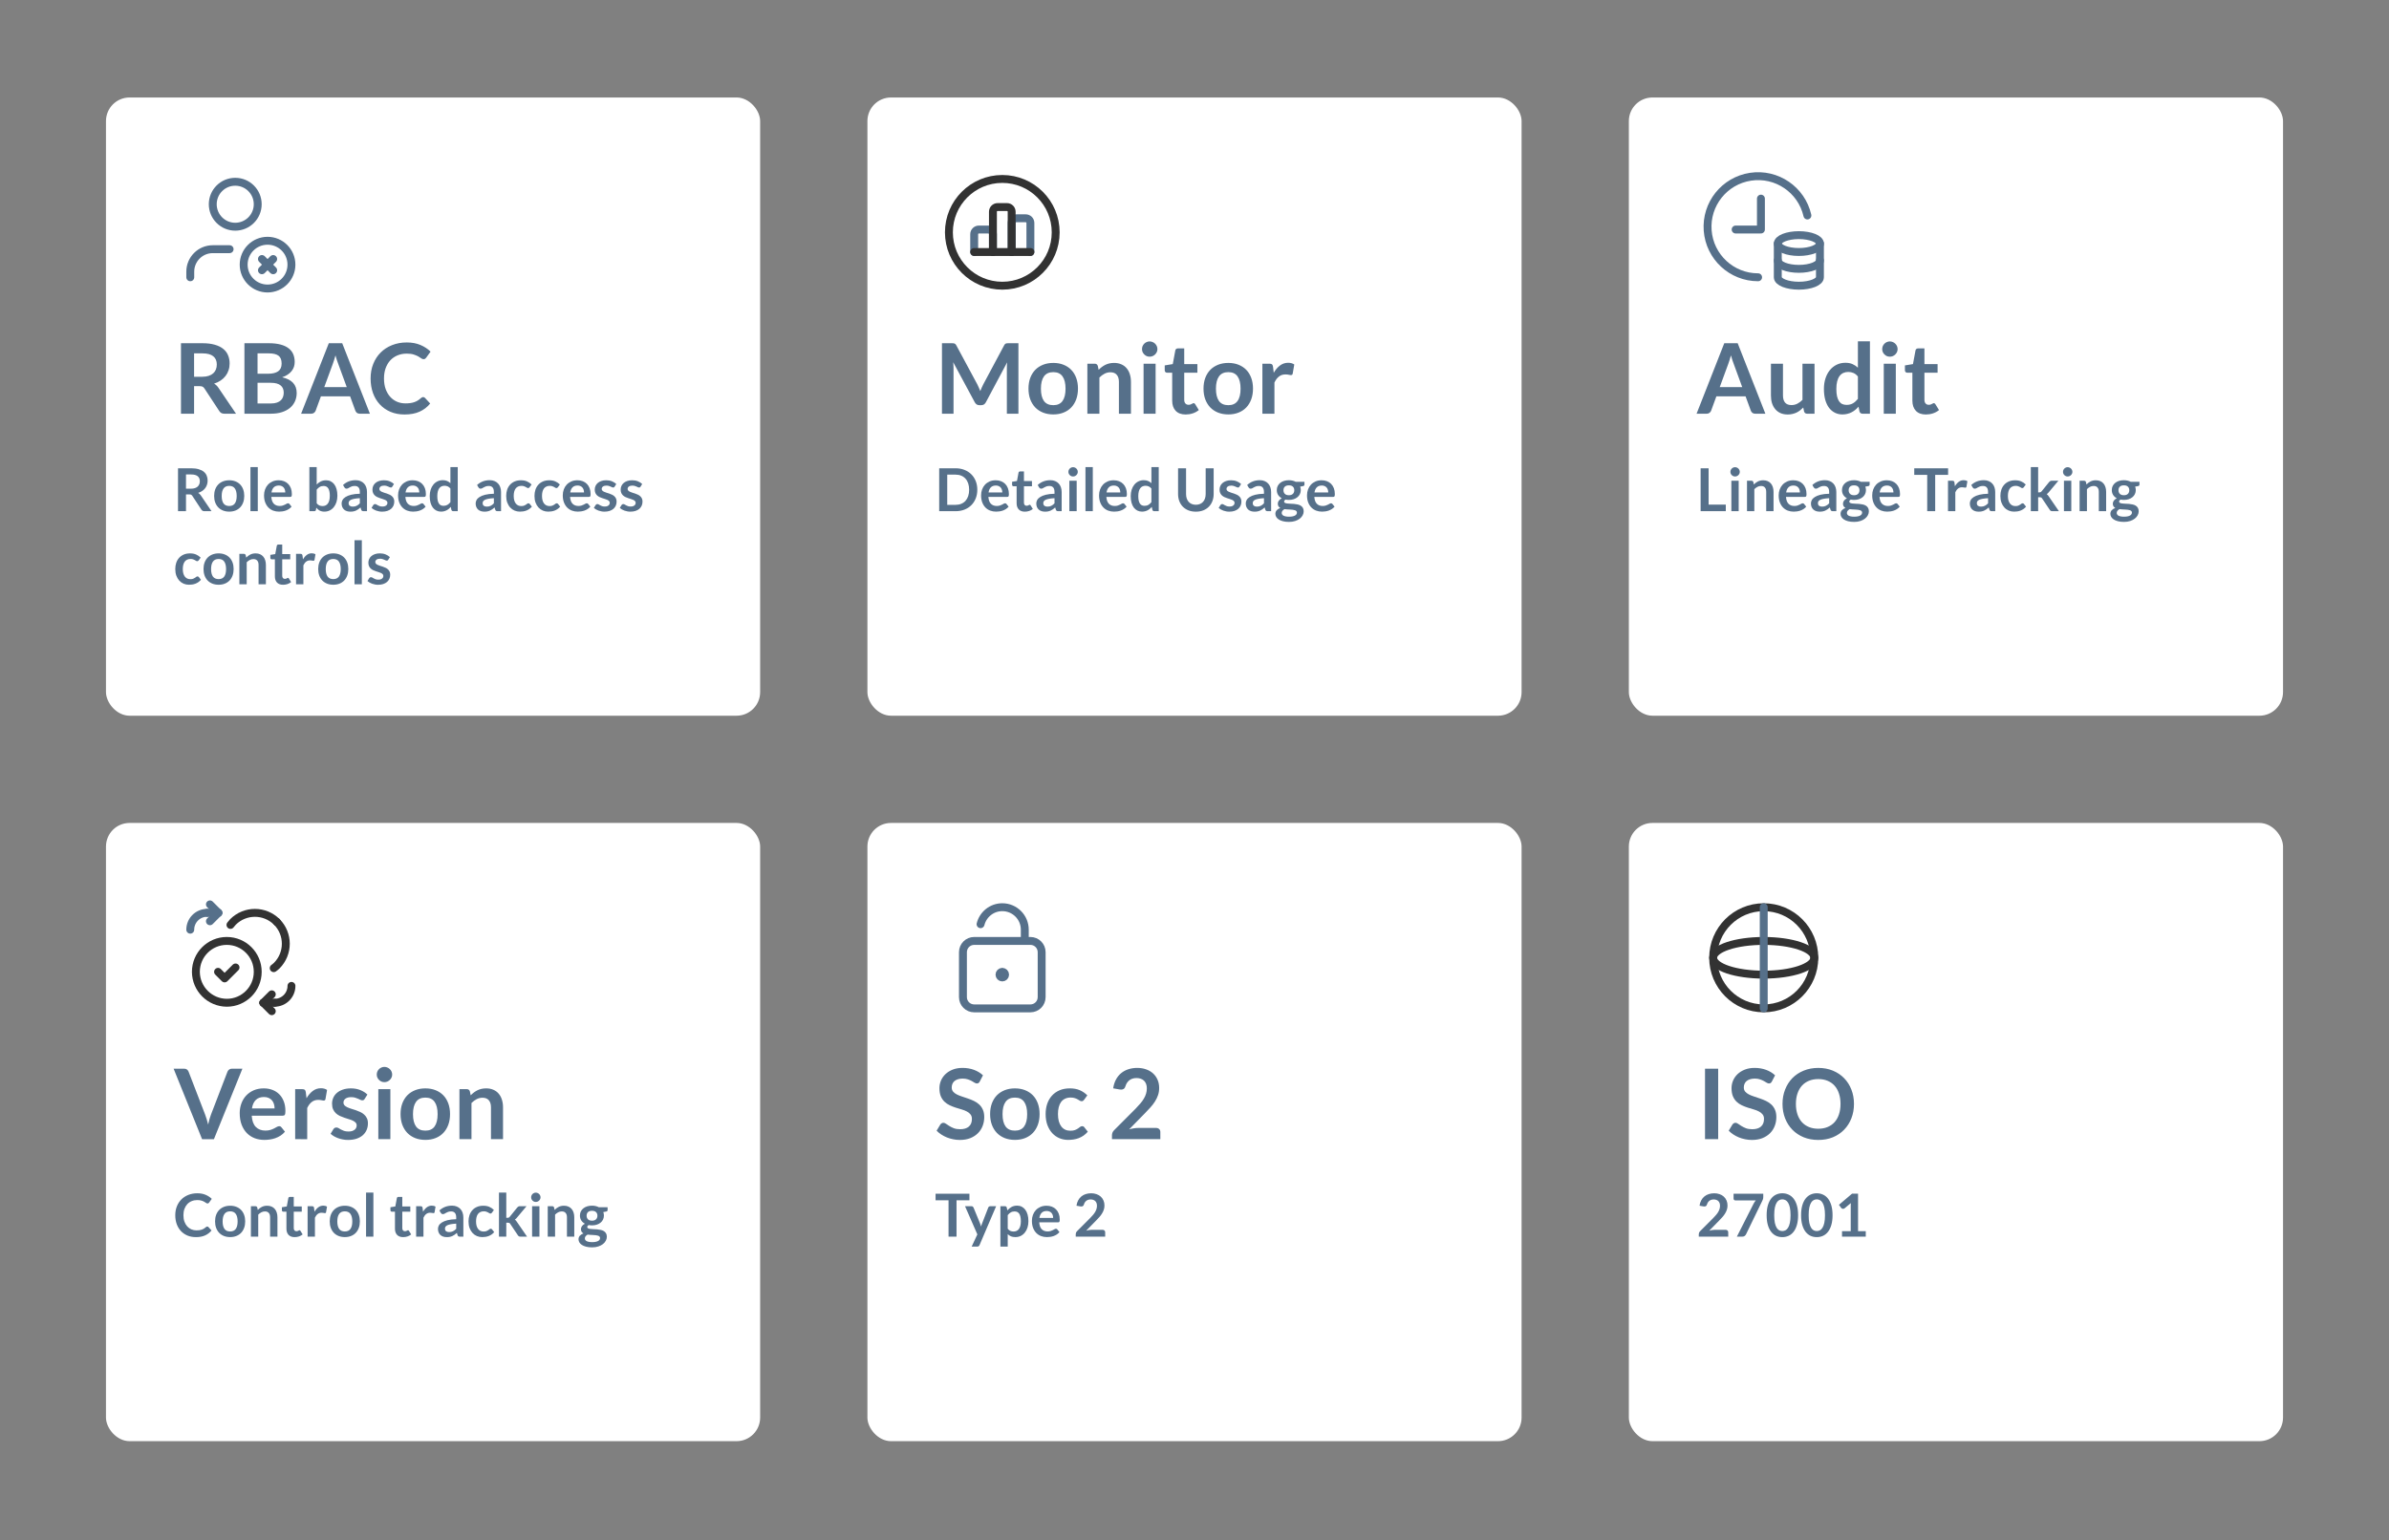
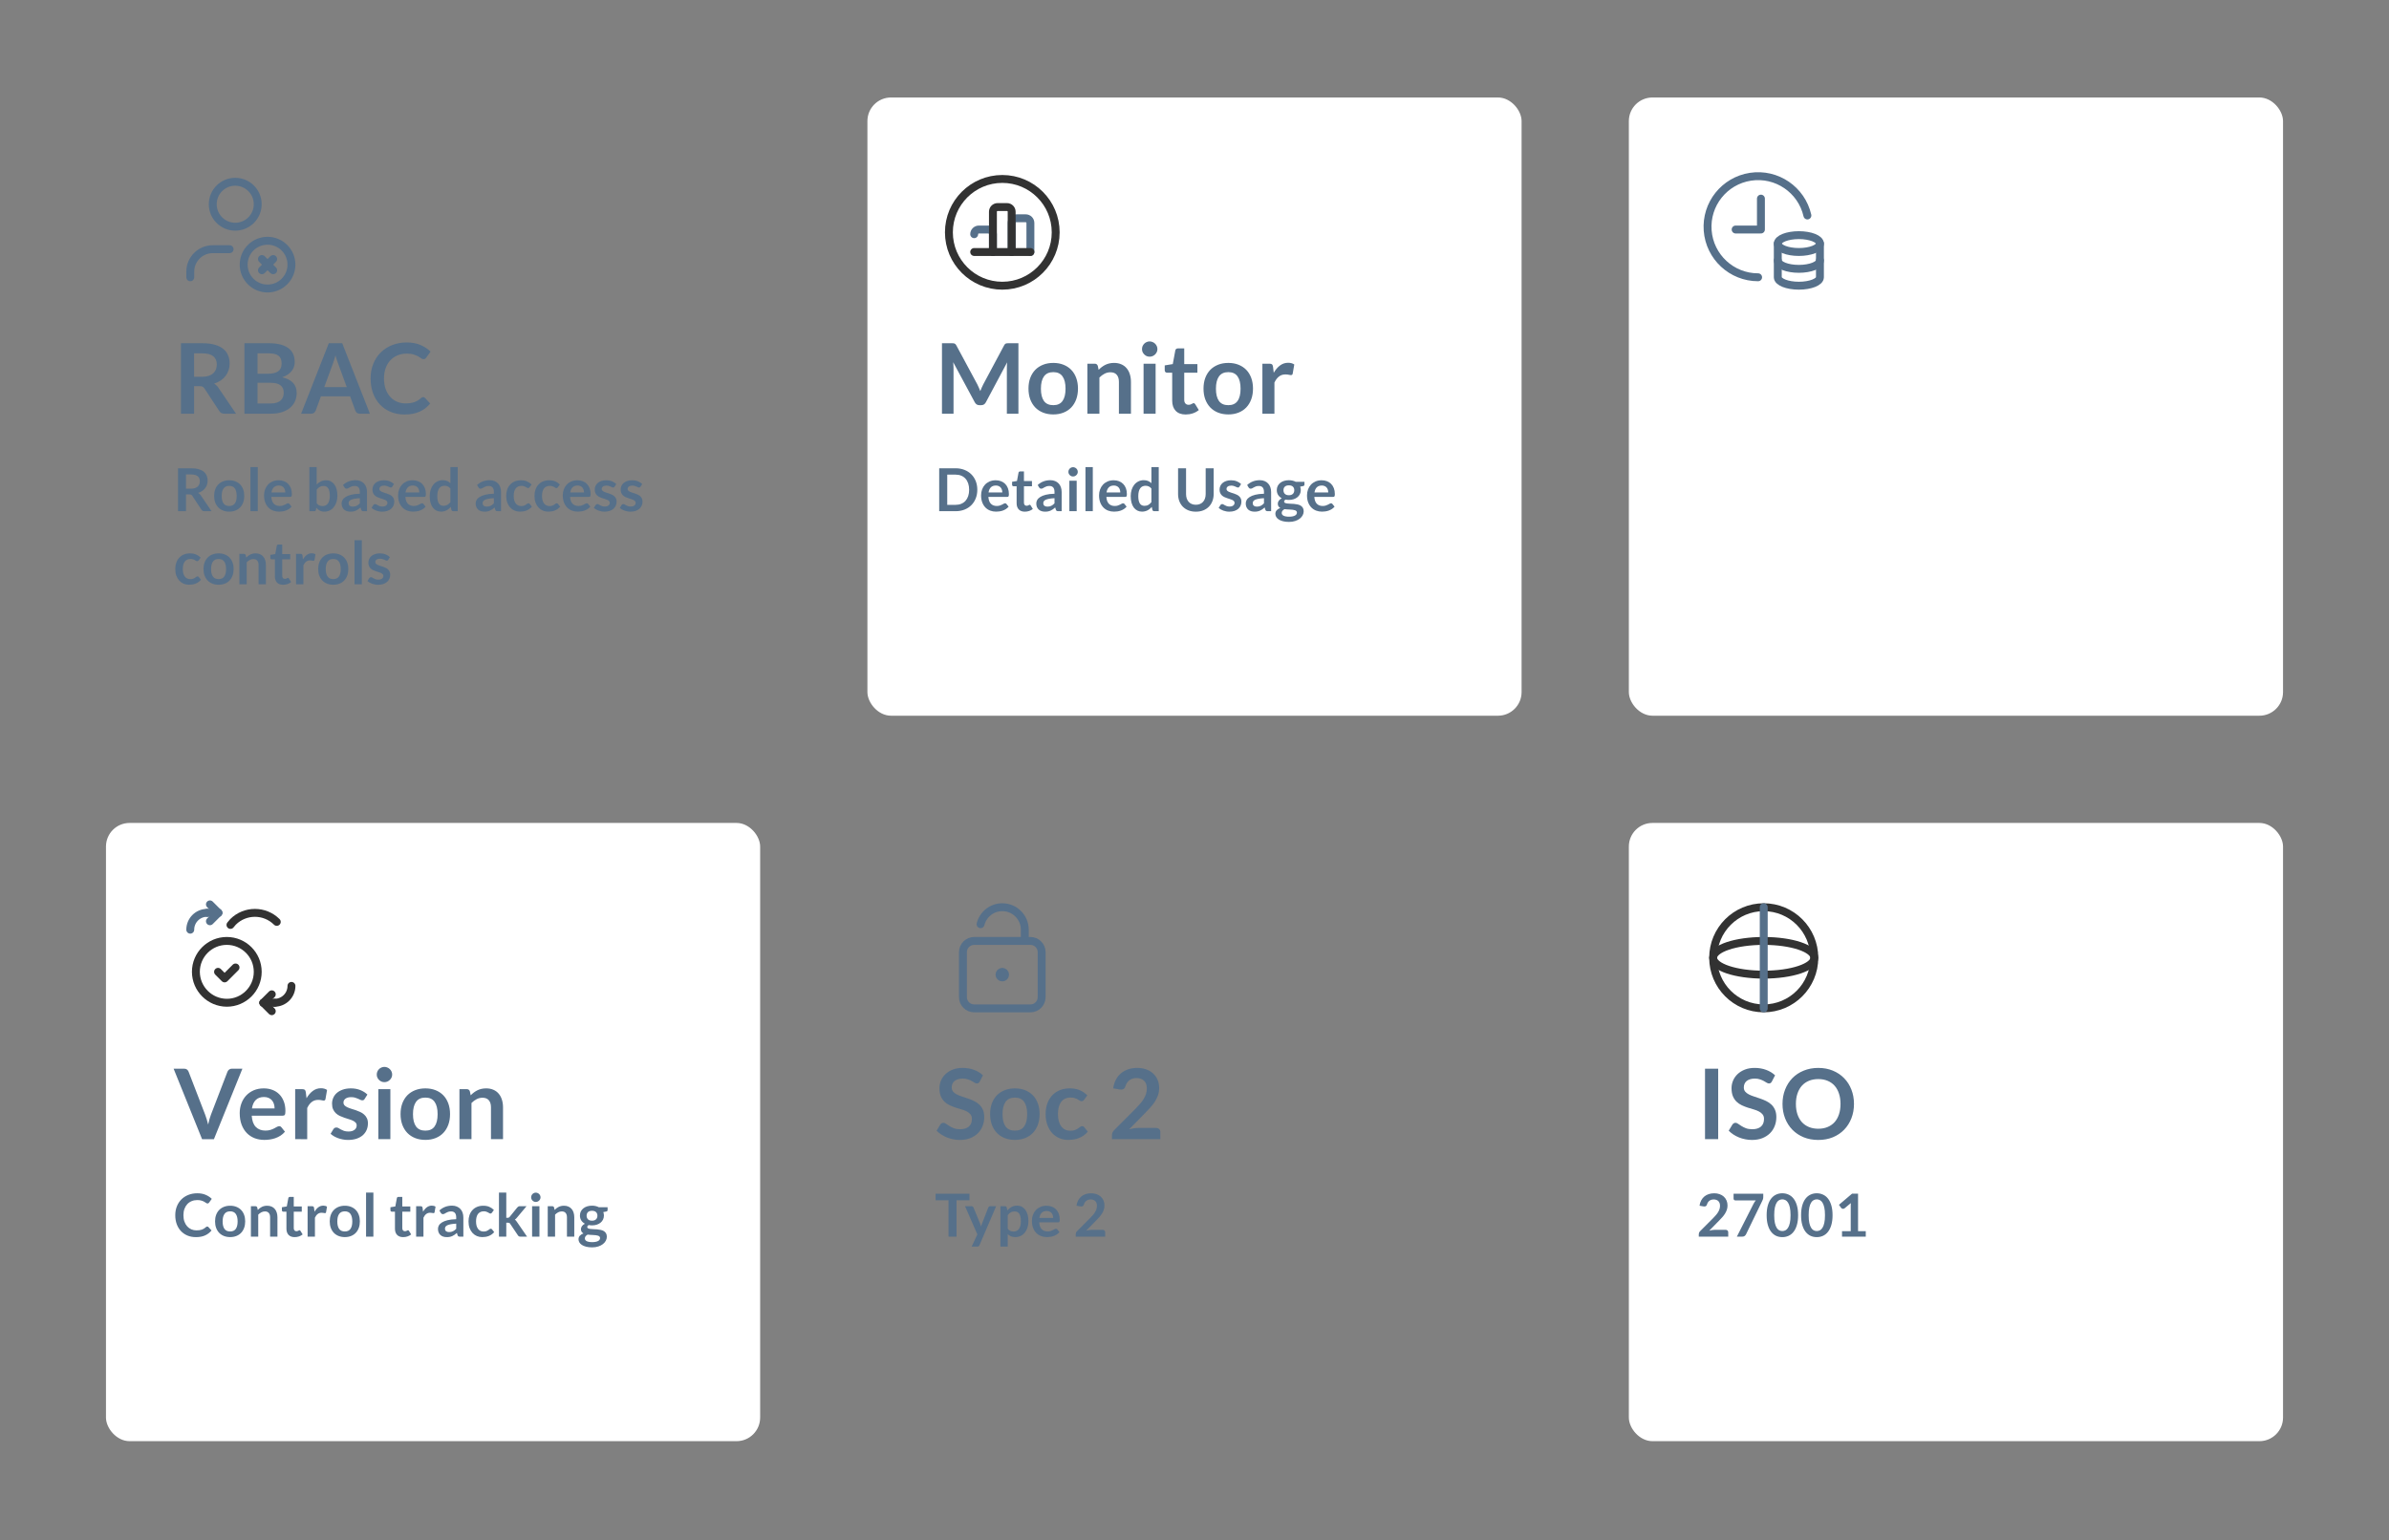
<svg xmlns="http://www.w3.org/2000/svg" fill="none" height="316" viewBox="0 0 490 316" width="490">
  <rect x="0" y="0" width="490" height="316" fill="#808080" stroke="none" />
  <clipPath id="a">
    <rect height="315.676" rx="10" width="490" />
  </clipPath>
  <g clip-path="url(#a)">
-     <rect fill="#fff" height="126.838" rx="4.841" width="134.176" x="21.736" y="20" />
    <ellipse cx="54.877" cy="54.293" rx="4.899" ry="4.899" stroke="#56708a" stroke-linecap="round" stroke-linejoin="round" stroke-width="1.621" />
    <path d="m56.03 55.446-2.305-2.305" stroke="#56708a" stroke-linecap="round" stroke-linejoin="round" stroke-width="1.621" />
    <path d="m56.03 53.141-2.305 2.305" stroke="#56708a" stroke-linecap="round" stroke-linejoin="round" stroke-width="1.621" />
    <path d="m47.096 51.123h-3.458c-2.546 0-4.611 2.064-4.611 4.611v1.153" stroke="#56708a" stroke-linecap="round" stroke-linejoin="round" stroke-width="1.621" />
    <circle cx="48.249" cy="41.902" r="4.611" stroke="#56708a" stroke-linecap="round" stroke-linejoin="round" stroke-width="1.621" />
    <path d="m39.809 79.228v5.65h-2.69v-14.46h4.41c.987 0 1.83.103 2.53.31.707.2 1.283.483 1.73.85.453.367.783.807.99 1.32.213.507.32 1.067.32 1.68 0 .487-.073.947-.22 1.38-.14.433-.347.827-.62 1.18-.267.353-.6.663-1 .93-.393.267-.843.48-1.35.64.34.193.633.47.88.83l3.62 5.34h-2.42c-.233 0-.433-.047-.6-.14-.16-.093-.297-.227-.41-.4l-3.04-4.63c-.113-.173-.24-.297-.38-.37-.133-.073-.333-.11-.6-.11zm0-1.93h1.68c.507 0 .947-.063 1.32-.19.38-.127.69-.3.93-.52.247-.227.43-.493.55-.8.12-.307.18-.643.18-1.01 0-.733-.243-1.297-.73-1.69-.48-.393-1.217-.59-2.21-.59h-1.72zm10.325 7.58v-14.46h4.99c.947 0 1.753.09 2.42.27.673.18 1.223.437 1.65.77.433.333.75.737.95 1.21.2.473.3 1.007.3 1.6 0 .34-.05.667-.15.98-.1.307-.257.597-.47.87-.207.267-.473.51-.8.73-.32.22-.703.407-1.15.56 1.987.447 2.98 1.52 2.98 3.22 0 .613-.117 1.18-.35 1.7s-.573.97-1.02 1.35c-.447.373-.997.667-1.65.88-.653.213-1.4.32-2.24.32zm2.69-6.34v4.24h2.73c.5 0 .917-.06 1.25-.18.34-.12.61-.28.81-.48.207-.2.353-.433.44-.7.093-.267.14-.55.14-.85 0-.313-.05-.593-.15-.84-.1-.253-.257-.467-.47-.64-.213-.18-.487-.317-.82-.41-.333-.093-.737-.14-1.21-.14zm0-1.86h2.15c.913 0 1.607-.167 2.08-.5.473-.333.71-.863.71-1.59 0-.753-.213-1.29-.64-1.61s-1.093-.48-2-.48h-2.3zm23.047 8.2h-2.08c-.233 0-.427-.057-.58-.17-.147-.12-.253-.267-.32-.44l-1.08-2.95h-5.99l-1.08 2.95c-.053.153-.16.293-.32.42-.153.127-.343.19-.57.19h-2.09l5.68-14.46h2.75zm-9.36-5.46h4.61l-1.76-4.81c-.08-.213-.17-.463-.27-.75-.093-.293-.187-.61-.28-.95-.093.34-.187.657-.28.95-.087.293-.173.55-.26.77zm20.282 2.05c.147 0 .273.057.38.17l1.06 1.15c-.587.727-1.31 1.283-2.17 1.67-.853.387-1.88.58-3.08.58-1.073 0-2.04-.183-2.9-.55-.853-.367-1.583-.877-2.19-1.53-.607-.653-1.073-1.433-1.4-2.34-.32-.907-.48-1.897-.48-2.97 0-1.087.18-2.08.54-2.98.36-.907.867-1.687 1.52-2.34.653-.653 1.433-1.16 2.34-1.52.913-.367 1.92-.55 3.02-.55 1.073 0 2.01.173 2.81.52.807.34 1.497.793 2.07 1.36l-.9 1.25c-.053.08-.123.15-.21.21-.08.06-.193.09-.34.09-.153 0-.31-.06-.47-.18s-.363-.25-.61-.39c-.247-.14-.56-.27-.94-.39-.373-.12-.85-.18-1.43-.18-.68 0-1.307.12-1.88.36-.567.233-1.057.57-1.47 1.01-.407.44-.727.977-.96 1.61-.227.627-.34 1.333-.34 2.12 0 .813.113 1.537.34 2.17.233.633.547 1.167.94 1.6.393.433.857.767 1.39 1 .533.227 1.107.34 1.72.34.367 0 .697-.02.99-.06.3-.04.573-.103.82-.19.253-.087.49-.197.71-.33.227-.14.45-.31.67-.51.067-.06.137-.107.21-.14.073-.04.153-.06.24-.06zm-48.643 19.97v3.44h-1.638v-8.804h2.685c.601 0 1.114.063 1.54.189.43.122.781.294 1.053.517.276.223.477.491.603.804.13.308.195.649.195 1.023 0 .296-.045.576-.134.84-.085.264-.211.503-.377.718-.162.216-.365.404-.609.567-.239.162-.513.292-.822.389.207.118.386.286.536.506l2.204 3.251h-1.473c-.142 0-.264-.029-.365-.085-.097-.057-.181-.138-.25-.244l-1.851-2.819c-.069-.105-.146-.18-.231-.225-.081-.045-.203-.067-.365-.067zm0-1.175h1.023c.308 0 .576-.039.804-.116.231-.077.42-.182.566-.316.15-.138.262-.3.335-.487.073-.187.11-.392.11-.615 0-.447-.148-.789-.445-1.029-.292-.239-.741-.359-1.345-.359h-1.047zm8.868-1.729c.467 0 .889.075 1.266.225.382.15.706.363.974.639s.475.613.621 1.011.219.842.219 1.333c0 .496-.073.942-.219 1.34s-.353.736-.621 1.016c-.268.281-.593.496-.974.646-.378.15-.8.225-1.266.225-.467 0-.891-.075-1.272-.225s-.708-.365-.98-.646c-.268-.28-.477-.618-.627-1.016-.146-.398-.219-.844-.219-1.34 0-.491.073-.935.219-1.333.15-.398.359-.735.627-1.011.272-.276.599-.489.98-.639s.806-.225 1.272-.225zm0 5.278c.52 0 .903-.174 1.151-.523.252-.349.378-.861.378-1.534 0-.674-.126-1.188-.378-1.541-.248-.353-.631-.529-1.151-.529-.528 0-.917.179-1.169.535-.252.353-.378.865-.378 1.535 0 .669.126 1.181.378 1.534.252.349.641.523 1.169.523zm5.855-7.981v9.047h-1.504v-9.047zm4.286 2.703c.394 0 .755.063 1.084.189.333.126.619.31.858.554.239.239.426.536.56.888.134.35.201.749.201 1.2 0 .114-.006.209-.018.286-.008.073-.026.132-.055.177-.024.04-.059.071-.103.091-.045.016-.102.024-.171.024h-3.86c.045.642.217 1.112.517 1.413.3.3.698.45 1.193.45.244 0 .453-.028.627-.085.179-.057.333-.12.463-.189.134-.069.25-.132.347-.188.101-.057.199-.086.292-.086.061 0 .114.012.158.037.045.024.083.059.116.103l.438.548c-.166.195-.353.359-.56.493-.207.13-.424.236-.651.317-.223.077-.453.132-.688.164-.231.033-.457.049-.676.049-.434 0-.838-.071-1.212-.213-.373-.146-.698-.359-.974-.639-.276-.284-.493-.633-.651-1.047-.158-.418-.237-.901-.237-1.449 0-.427.069-.826.207-1.2.138-.377.335-.704.591-.98.26-.28.574-.501.944-.664.373-.162.793-.244 1.26-.244zm.03 1.078c-.438 0-.781.124-1.029.371-.248.247-.406.599-.475 1.053h2.825c0-.195-.026-.377-.079-.548-.053-.174-.134-.327-.243-.456-.11-.13-.248-.232-.414-.305-.167-.077-.361-.116-.585-.116zm6.265 5.266v-9.047h1.504v3.568c.247-.264.528-.473.84-.627.313-.158.678-.237 1.096-.237.341 0 .651.071.931.213.284.138.528.341.731.609.207.268.365.599.475.992.114.394.171.846.171 1.358 0 .467-.063.899-.189 1.297-.126.397-.306.742-.542 1.035-.231.292-.513.521-.846.688-.329.162-.698.243-1.108.243-.191 0-.365-.02-.523-.061-.158-.036-.302-.089-.432-.158s-.252-.152-.365-.25c-.11-.101-.215-.213-.317-.335l-.067.421c-.024.105-.067.18-.128.225-.057.044-.136.067-.237.067zm2.922-5.175c-.312 0-.58.067-.804.201-.219.13-.424.314-.615.554v2.8c.17.211.355.36.554.445.203.081.422.122.657.122.227 0 .432-.043.615-.128.183-.086.337-.215.463-.39.13-.175.229-.394.298-.658.069-.267.103-.582.103-.943 0-.365-.03-.674-.091-.926-.057-.255-.14-.462-.25-.621-.11-.158-.243-.274-.402-.347-.154-.073-.331-.11-.53-.11zm8.899 5.175h-.676c-.142 0-.254-.021-.335-.061-.081-.045-.142-.132-.183-.262l-.134-.444c-.158.142-.315.268-.469.377-.15.106-.306.195-.469.268-.162.073-.335.128-.517.164-.183.037-.386.055-.609.055-.264 0-.507-.034-.731-.103-.223-.073-.416-.181-.578-.323-.158-.142-.282-.319-.371-.53s-.134-.456-.134-.736c0-.236.061-.467.183-.694.126-.232.333-.439.621-.621.288-.187.672-.341 1.151-.463.479-.122 1.074-.191 1.784-.207v-.365c0-.418-.089-.727-.268-.926-.174-.203-.43-.304-.767-.304-.244 0-.447.028-.609.085-.162.057-.304.122-.426.195-.118.069-.227.132-.329.189-.102.056-.213.085-.335.085-.101 0-.189-.027-.262-.079-.073-.053-.132-.118-.177-.195l-.274-.481c.718-.658 1.585-.986 2.6-.986.365 0 .69.061.974.183.288.118.532.284.731.499.199.211.349.465.451.761.106.296.158.621.158.975zm-2.922-.938c.154 0 .296-.014.426-.042.13-.029.252-.071.365-.128.118-.057.229-.126.335-.207.11-.086.219-.185.329-.299v-1.053c-.438.02-.806.059-1.102.116-.292.053-.528.122-.706.207-.179.085-.306.184-.384.298-.073.114-.11.238-.11.372 0 .263.077.452.231.566.158.113.363.17.615.17zm8.109-4.091c-.041.065-.083.112-.128.14-.045.024-.102.036-.171.036-.073 0-.152-.02-.237-.06-.081-.041-.177-.085-.286-.134-.11-.053-.235-.099-.377-.14-.138-.041-.302-.061-.493-.061-.296 0-.53.063-.7.189-.171.126-.256.29-.256.493 0 .134.043.247.128.341.089.089.205.168.347.237.146.069.31.132.493.189.183.052.369.111.56.176s.378.14.56.226c.183.081.345.186.487.316.146.126.262.278.347.457.089.178.134.393.134.645 0 .3-.055.578-.164.834-.11.252-.27.471-.481.658-.211.182-.473.326-.785.432-.308.101-.664.152-1.065.152-.215 0-.426-.02-.633-.061-.203-.036-.4-.089-.591-.158-.187-.069-.361-.15-.523-.244-.158-.093-.298-.194-.42-.304l.347-.572c.045-.069.097-.122.158-.159.061-.036.138-.054.231-.054.093 0 .181.026.262.079.085.053.183.109.292.17s.237.118.384.171c.15.053.339.079.566.079.179 0 .331-.02.457-.061.13-.045.235-.101.317-.17.085-.069.146-.149.183-.238.041-.093.061-.189.061-.286 0-.146-.045-.266-.134-.359-.085-.094-.201-.175-.347-.244-.142-.069-.306-.13-.493-.182-.183-.057-.371-.118-.566-.183-.191-.065-.38-.14-.566-.225-.183-.09-.347-.201-.493-.335-.142-.134-.258-.298-.347-.493-.085-.195-.128-.431-.128-.707 0-.255.051-.499.152-.73.102-.231.25-.432.445-.603.199-.174.444-.312.737-.414.296-.105.637-.158 1.023-.158.43 0 .822.071 1.175.213.353.142.647.329.883.56zm4.189-1.315c.394 0 .755.063 1.084.189.333.126.619.31.859.554.239.239.426.536.56.888.134.35.201.749.201 1.2 0 .114-.006.209-.018.286-.008.073-.026.132-.055.177-.024.04-.059.071-.103.091-.045.016-.102.024-.171.024h-3.86c.045.642.217 1.112.517 1.413.3.3.698.45 1.193.45.244 0 .453-.028.627-.085.179-.057.333-.12.463-.189.134-.069.25-.132.347-.188.101-.057.199-.086.292-.086.061 0 .114.012.158.037.045.024.083.059.116.103l.438.548c-.166.195-.353.359-.56.493-.207.13-.424.236-.651.317-.223.077-.453.132-.688.164-.231.033-.457.049-.676.049-.434 0-.838-.071-1.212-.213-.373-.146-.698-.359-.974-.639-.276-.284-.493-.633-.651-1.047-.158-.418-.237-.901-.237-1.449 0-.427.069-.826.207-1.2.138-.377.335-.704.591-.98.26-.28.574-.501.944-.664.373-.162.793-.244 1.26-.244zm.03 1.078c-.438 0-.781.124-1.029.371-.248.247-.406.599-.475 1.053h2.825c0-.195-.026-.377-.079-.548-.053-.174-.134-.327-.244-.456-.11-.13-.247-.232-.414-.305-.166-.077-.361-.116-.584-.116zm8.288 5.266c-.195 0-.323-.092-.384-.274l-.122-.603c-.13.146-.266.278-.408.396-.142.118-.296.219-.463.304-.162.085-.339.15-.53.195-.187.049-.39.073-.609.073-.341 0-.653-.071-.938-.213s-.53-.347-.737-.615c-.203-.272-.361-.607-.475-1.004-.11-.398-.164-.853-.164-1.364 0-.463.063-.893.189-1.291s.306-.743.542-1.035c.235-.292.517-.52.846-.682.329-.166.698-.25 1.108-.25.349 0 .647.057.895.17.248.11.469.258.664.445v-3.3h1.504v9.047zm-2.003-1.102c.313 0 .578-.065.798-.195s.426-.315.621-.554v-2.801c-.171-.207-.357-.353-.56-.438-.199-.085-.414-.128-.645-.128-.227 0-.434.043-.621.128-.183.085-.339.215-.469.39-.126.17-.223.389-.292.657-.069.264-.103.577-.103.938 0 .365.028.676.085.931.061.252.146.459.256.621.11.159.244.274.402.347.158.069.335.104.53.104zm11.802 1.102h-.676c-.142 0-.254-.021-.335-.061-.081-.045-.142-.132-.183-.262l-.134-.444c-.158.142-.314.268-.468.377-.151.106-.307.195-.469.268-.163.073-.335.128-.518.164-.183.037-.386.055-.609.055-.264 0-.507-.034-.731-.103-.223-.073-.416-.181-.578-.323-.158-.142-.282-.319-.371-.53s-.134-.456-.134-.736c0-.236.061-.467.183-.694.126-.232.333-.439.621-.621.288-.187.672-.341 1.151-.463s1.073-.191 1.784-.207v-.365c0-.418-.089-.727-.268-.926-.174-.203-.43-.304-.767-.304-.243 0-.446.028-.609.085-.162.057-.304.122-.426.195-.118.069-.227.132-.329.189-.102.056-.213.085-.335.085-.101 0-.189-.027-.262-.079-.073-.053-.132-.118-.176-.195l-.274-.481c.718-.658 1.585-.986 2.6-.986.365 0 .69.061.974.183.288.118.532.284.731.499.199.211.349.465.45.761.106.296.159.621.159.975zm-2.923-.938c.154 0 .297-.014.426-.042.13-.029.252-.071.366-.128.117-.057.229-.126.335-.207.109-.086.219-.185.328-.299v-1.053c-.438.02-.805.059-1.102.116-.292.053-.527.122-.706.207-.178.085-.306.184-.384.298-.073.114-.11.238-.11.372 0 .263.077.452.231.566.158.113.363.17.615.17zm8.791-3.988c-.045.057-.089.102-.134.134-.041.033-.101.049-.183.049-.077 0-.152-.022-.225-.067-.073-.049-.16-.101-.262-.158-.101-.061-.223-.114-.365-.158-.138-.049-.311-.073-.518-.073-.263 0-.495.049-.694.146-.198.093-.365.23-.499.407-.13.179-.227.396-.292.652-.065.252-.097.538-.097.858 0 .333.034.629.103.889.073.26.177.479.311.658.133.174.296.308.487.402.19.089.405.134.645.134.239 0 .432-.029.578-.086.151-.061.276-.126.378-.195.101-.073.189-.138.262-.194.077-.061.162-.092.255-.092.122 0 .213.047.274.14l.433.548c-.167.195-.347.359-.542.493-.195.13-.398.236-.609.317-.207.077-.422.132-.645.164-.224.033-.445.049-.664.049-.386 0-.749-.071-1.09-.213-.341-.146-.639-.357-.895-.633-.252-.276-.452-.613-.603-1.011-.146-.402-.219-.858-.219-1.37 0-.458.065-.882.195-1.272.134-.394.329-.733.585-1.017.255-.288.572-.513.949-.676.378-.162.812-.244 1.303-.244.467 0 .875.075 1.224.225.353.15.67.365.95.645zm5.803 0c-.045.057-.09.102-.134.134-.041.033-.102.049-.183.049-.077 0-.152-.022-.225-.067-.073-.049-.16-.101-.262-.158-.101-.061-.223-.114-.365-.158-.138-.049-.311-.073-.518-.073-.264 0-.495.049-.694.146-.199.093-.365.23-.499.407-.13.179-.227.396-.292.652-.065.252-.098.538-.098.858 0 .333.035.629.104.889.073.26.176.479.31.658.134.174.297.308.487.402.191.089.406.134.646.134.239 0 .432-.029.578-.086.15-.061.276-.126.378-.195.101-.073.188-.138.261-.194.078-.061.163-.092.256-.092.122 0 .213.047.274.14l.432.548c-.166.195-.347.359-.541.493-.195.13-.398.236-.609.317-.207.077-.422.132-.646.164-.223.033-.444.049-.663.049-.386 0-.749-.071-1.09-.213-.341-.146-.639-.357-.895-.633-.252-.276-.453-.613-.603-1.011-.146-.402-.219-.858-.219-1.37 0-.458.065-.882.195-1.272.134-.394.329-.733.584-1.017.256-.288.573-.513.95-.676.378-.162.812-.244 1.303-.244.467 0 .875.075 1.224.225.353.15.669.365.949.645zm3.994-1.419c.394 0 .755.063 1.084.189.333.126.619.31.859.554.239.239.426.536.56.888.134.35.201.749.201 1.2 0 .114-.007.209-.019.286-.008.073-.026.132-.054.177-.025.04-.059.071-.104.091-.045.016-.101.024-.17.024h-3.86c.044.642.217 1.112.517 1.413.3.3.698.45 1.193.45.244 0 .453-.028.627-.085.179-.057.333-.12.463-.189.134-.069.25-.132.347-.188.102-.057.199-.086.292-.086.061 0 .114.012.159.037.044.024.083.059.115.103l.439.548c-.167.195-.353.359-.56.493-.207.13-.424.236-.652.317-.223.077-.452.132-.688.164-.231.033-.456.049-.676.049-.434 0-.838-.071-1.211-.213-.374-.146-.698-.359-.974-.639-.276-.284-.493-.633-.652-1.047-.158-.418-.237-.901-.237-1.449 0-.427.069-.826.207-1.2.138-.377.335-.704.59-.98.26-.28.575-.501.944-.664.374-.162.794-.244 1.26-.244zm.031 1.078c-.439 0-.781.124-1.029.371-.248.247-.406.599-.475 1.053h2.825c0-.195-.026-.377-.079-.548-.053-.174-.134-.327-.244-.456-.109-.13-.247-.232-.414-.305-.166-.077-.361-.116-.584-.116zm7.6.237c-.04.065-.083.112-.128.14-.044.024-.101.036-.17.036-.073 0-.152-.02-.238-.06-.081-.041-.176-.085-.286-.134-.109-.053-.235-.099-.377-.14-.138-.041-.303-.061-.493-.061-.297 0-.53.063-.701.189-.17.126-.255.29-.255.493 0 .134.042.247.128.341.089.089.205.168.347.237.146.069.31.132.493.189.182.052.369.111.56.176s.377.14.56.226c.183.081.345.186.487.316.146.126.262.278.347.457.089.178.134.393.134.645 0 .3-.055.578-.164.834-.11.252-.27.471-.481.658-.211.182-.473.326-.786.432-.308.101-.663.152-1.065.152-.215 0-.426-.02-.633-.061-.203-.036-.4-.089-.591-.158-.187-.069-.361-.15-.523-.244-.159-.093-.299-.194-.421-.304l.348-.572c.044-.069.097-.122.158-.159.061-.036.138-.054.231-.054.094 0 .181.026.262.079.085.053.183.109.292.17.11.061.238.118.384.171.15.053.339.079.566.079.179 0 .331-.02.457-.061.129-.045.235-.101.316-.17.085-.069.146-.149.183-.238.04-.093.061-.189.061-.286 0-.146-.045-.266-.134-.359-.085-.094-.201-.175-.347-.244-.142-.069-.307-.13-.493-.182-.183-.057-.372-.118-.567-.183-.19-.065-.379-.14-.566-.225-.182-.09-.347-.201-.493-.335-.142-.134-.258-.298-.347-.493-.085-.195-.128-.431-.128-.707 0-.255.051-.499.152-.73.102-.231.25-.432.445-.603.199-.174.444-.312.736-.414.297-.105.638-.158 1.023-.158.431 0 .822.071 1.175.213.353.142.648.329.883.56zm5.315 0c-.04.065-.083.112-.127.14-.045.024-.102.036-.171.036-.073 0-.152-.02-.237-.06-.081-.041-.177-.085-.286-.134-.11-.053-.236-.099-.378-.14-.138-.041-.302-.061-.493-.061-.296 0-.53.063-.7.189-.171.126-.256.29-.256.493 0 .134.043.247.128.341.089.089.205.168.347.237.146.069.31.132.493.189.183.052.369.111.56.176s.378.14.56.226c.183.081.345.186.487.316.147.126.262.278.347.457.09.178.134.393.134.645 0 .3-.054.578-.164.834-.11.252-.27.471-.481.658-.211.182-.473.326-.785.432-.309.101-.664.152-1.066.152-.215 0-.426-.02-.633-.061-.203-.036-.4-.089-.591-.158-.186-.069-.361-.15-.523-.244-.158-.093-.298-.194-.42-.304l.347-.572c.044-.069.097-.122.158-.159.061-.036.138-.054.231-.054.094 0 .181.026.262.079.085.053.183.109.292.17.11.061.238.118.384.171.15.053.339.079.566.079.179 0 .331-.02.457-.061.13-.045.235-.101.316-.17.086-.069.147-.149.183-.238.041-.093.061-.189.061-.286 0-.146-.045-.266-.134-.359-.085-.094-.201-.175-.347-.244-.142-.069-.306-.13-.493-.182-.183-.057-.372-.118-.566-.183-.191-.065-.38-.14-.567-.225-.182-.09-.347-.201-.493-.335-.142-.134-.257-.298-.347-.493-.085-.195-.128-.431-.128-.707 0-.255.051-.499.153-.73.101-.231.249-.432.444-.603.199-.174.445-.312.737-.414.296-.105.637-.158 1.023-.158.43 0 .821.071 1.175.213.353.142.647.329.882.56zm-90.617 15.103c-.045.057-.089.102-.134.134-.041.033-.102.049-.183.049-.077 0-.152-.022-.225-.067-.073-.049-.16-.101-.262-.158-.102-.061-.223-.114-.365-.159-.138-.048-.31-.073-.517-.073-.264 0-.495.049-.694.147-.199.093-.365.229-.499.407-.13.179-.227.396-.292.652-.065.252-.097.538-.097.858 0 .333.035.629.103.889.073.26.177.479.31.658.134.174.296.308.487.402.191.089.406.134.645.134.239 0 .432-.029.578-.086.15-.061.276-.126.378-.195.102-.073.189-.138.262-.194.077-.061.162-.092.256-.092.122 0 .213.047.274.14l.432.548c-.166.195-.347.359-.542.493-.195.13-.398.236-.609.317-.207.077-.422.132-.645.164-.223.033-.445.049-.664.049-.386 0-.749-.071-1.09-.213-.341-.146-.639-.357-.895-.633-.252-.276-.453-.613-.603-1.011-.146-.402-.219-.858-.219-1.37 0-.458.065-.882.195-1.272.134-.394.329-.733.585-1.017.256-.288.572-.513.95-.676.377-.162.812-.243 1.303-.243.467 0 .875.075 1.224.225.353.15.67.365.95.645zm4.08-1.418c.467 0 .889.075 1.266.225.382.15.706.363.974.639.268.276.475.613.621 1.011.146.398.219.842.219 1.333 0 .496-.073.942-.219 1.34-.146.398-.353.736-.621 1.016-.268.281-.593.496-.974.646-.377.15-.8.225-1.266.225-.467 0-.891-.075-1.272-.225-.382-.15-.708-.365-.98-.646-.268-.28-.477-.618-.627-1.016-.146-.398-.219-.844-.219-1.34 0-.491.073-.935.219-1.333.15-.398.359-.735.627-1.011.272-.276.599-.489.98-.639.382-.15.806-.225 1.272-.225zm0 5.278c.519 0 .903-.174 1.151-.523.252-.349.377-.861.377-1.534 0-.674-.126-1.188-.377-1.541-.248-.353-.631-.529-1.151-.529-.528 0-.917.178-1.169.535-.252.353-.377.865-.377 1.535 0 .669.126 1.181.377 1.534.252.349.641.523 1.169.523zm4.254 1.066v-6.247h.919c.195 0 .323.092.384.274l.103.493c.126-.13.258-.247.396-.353.142-.105.29-.197.444-.274.158-.077.327-.136.505-.176.179-.041.373-.061.585-.061.341 0 .643.059.907.176.264.114.483.276.658.487.179.207.312.457.402.749.093.288.14.607.14.956v3.976h-1.504v-3.976c0-.381-.089-.676-.268-.883-.175-.211-.438-.316-.791-.316-.26 0-.503.059-.731.176-.227.118-.442.278-.645.481v4.518zm8.972.097c-.54 0-.956-.152-1.248-.456-.292-.309-.438-.733-.438-1.273v-3.488h-.633c-.081 0-.152-.027-.213-.08-.057-.052-.085-.131-.085-.237v-.597l1.005-.164.317-1.705c.016-.081.053-.144.11-.188.061-.045.136-.067.225-.067h.779v1.966h1.644v1.072h-1.644v3.385c0 .194.049.347.146.456.097.11.227.165.39.165.093 0 .171-.011.231-.031.065-.024.12-.049.164-.073.049-.024.091-.047.128-.067.036-.024.073-.036.11-.036.045 0 .081.012.11.036.028.02.059.053.091.098l.451.73c-.219.183-.471.321-.755.414-.284.094-.578.14-.883.14zm2.657-.097v-6.247h.883c.154 0 .262.029.323.085.061.057.102.155.122.293l.091.755c.223-.386.485-.69.785-.914.3-.223.637-.334 1.011-.334.308 0 .564.071.767.213l-.195 1.126c-.012.073-.039.126-.079.158-.041.029-.095.043-.164.043-.061 0-.144-.014-.25-.043-.106-.028-.246-.042-.42-.042-.313 0-.58.087-.804.261-.223.171-.412.423-.566.755v3.891zm7.637-6.344c.467 0 .889.075 1.266.225.382.15.706.363.974.639s.475.613.621 1.011.219.842.219 1.333c0 .496-.073.942-.219 1.34s-.353.736-.621 1.016c-.268.281-.593.496-.974.646-.378.15-.8.225-1.266.225-.467 0-.891-.075-1.272-.225s-.708-.365-.98-.646c-.268-.28-.477-.618-.627-1.016-.146-.398-.219-.844-.219-1.34 0-.491.073-.935.219-1.333.15-.398.359-.735.627-1.011.272-.276.599-.489.98-.639s.806-.225 1.272-.225zm0 5.278c.52 0 .903-.174 1.151-.523.252-.349.378-.861.378-1.534 0-.674-.126-1.188-.378-1.541-.248-.353-.631-.529-1.151-.529-.528 0-.917.178-1.169.535-.252.353-.378.865-.378 1.535 0 .669.126 1.181.378 1.534.252.349.641.523 1.169.523zm5.855-7.981v9.047h-1.504v-9.047zm5.412 4.018c-.041.065-.083.112-.128.14-.045.024-.102.036-.171.036-.073 0-.152-.02-.237-.06-.081-.041-.177-.086-.286-.134-.11-.053-.235-.1-.378-.14-.138-.041-.302-.061-.493-.061-.296 0-.53.063-.7.188-.171.126-.256.291-.256.494 0 .134.043.247.128.341.089.089.205.168.347.237.146.069.31.132.493.189.183.052.369.111.56.176.191.065.378.14.56.226.183.081.345.186.487.316.146.126.262.278.347.457.089.178.134.393.134.645 0 .3-.055.578-.164.834-.11.252-.27.471-.481.658-.211.182-.473.326-.785.432-.308.101-.664.152-1.065.152-.215 0-.426-.02-.633-.061-.203-.036-.4-.089-.591-.158-.187-.069-.361-.15-.524-.244-.158-.093-.298-.194-.42-.304l.347-.572c.045-.069.097-.122.158-.159.061-.036.138-.054.231-.054.093 0 .181.026.262.079.085.053.183.109.292.17s.237.118.384.171c.15.053.339.079.566.079.178 0 .331-.02.457-.061.13-.045.235-.101.317-.17.085-.069.146-.149.183-.238.041-.093.061-.189.061-.286 0-.146-.045-.266-.134-.359-.085-.094-.201-.175-.347-.244-.142-.069-.306-.13-.493-.182-.183-.057-.371-.118-.566-.183-.191-.065-.38-.14-.566-.225-.183-.09-.347-.201-.493-.335-.142-.134-.258-.298-.347-.493-.085-.195-.128-.431-.128-.707 0-.255.051-.499.152-.73.102-.231.25-.432.445-.603.199-.174.444-.312.737-.414.296-.105.637-.158 1.023-.158.43 0 .822.071 1.175.213s.647.329.883.56z" fill="#56708a" />
    <rect fill="#fff" height="126.838" rx="4.841" width="134.176" x="177.912" y="20" />
    <circle cx="205.578" cy="47.665" r="10.951" stroke="#323232" stroke-linecap="round" stroke-linejoin="round" stroke-width="1.621" />
-     <path d="m203.655 51.7v-3.65c.001-.255-.1-.499-.28-.68-.181-.18-.425-.282-.68-.282h-1.921c-.531 0-.96.43-.961.96v3.651" stroke="#56708a" stroke-linecap="round" stroke-linejoin="round" stroke-width="1.621" />
+     <path d="m203.655 51.7v-3.65c.001-.255-.1-.499-.28-.68-.181-.18-.425-.282-.68-.282h-1.921c-.531 0-.96.43-.961.96" stroke="#56708a" stroke-linecap="round" stroke-linejoin="round" stroke-width="1.621" />
    <path d="m211.341 51.7v-5.956c0-.53-.43-.96-.96-.96h-1.922c-.53 0-.96.43-.96.96v5.956" stroke="#56708a" stroke-linecap="round" stroke-linejoin="round" stroke-width="1.621" />
    <path d="m207.498 51.7v-8.261c0-.53-.43-.96-.96-.96h-1.922c-.53 0-.96.43-.96.96v8.261" stroke="#323232" stroke-linecap="round" stroke-linejoin="round" stroke-width="1.621" />
    <path d="m211.341 51.7h-11.528" stroke="#323232" stroke-linecap="round" stroke-linejoin="round" stroke-width="1.621" />
    <path d="m200.465 78.878c.113.213.217.437.31.67.1.227.197.457.29.69.093-.24.19-.477.29-.71.1-.233.207-.457.32-.67l4.28-8.01c.053-.1.107-.18.16-.24.06-.06.123-.103.19-.13.073-.027.153-.043.24-.05.087-.007.19-.01.31-.01h2.03v14.46h-2.37v-9.34c0-.173.003-.363.01-.57.013-.207.03-.417.05-.63l-4.37 8.2c-.1.187-.23.333-.39.44-.16.1-.347.15-.56.15h-.37c-.213 0-.4-.05-.56-.15-.16-.107-.29-.253-.39-.44l-4.43-8.23c.027.22.043.437.05.65.013.207.02.4.02.58v9.34h-2.37v-14.46h2.03c.12 0 .223.003.31.01.087.007.163.023.23.05.073.027.14.07.2.13s.117.14.17.24zm15.574-4.42c.767 0 1.46.123 2.08.37.627.247 1.16.597 1.6 1.05.44.453.78 1.007 1.02 1.66.24.653.36 1.383.36 2.19 0 .813-.12 1.547-.36 2.2-.24.653-.58 1.21-1.02 1.67s-.973.813-1.6 1.06c-.62.247-1.313.37-2.08.37s-1.463-.123-2.09-.37c-.627-.247-1.163-.6-1.61-1.06-.44-.46-.783-1.017-1.03-1.67-.24-.653-.36-1.387-.36-2.2 0-.807.12-1.537.36-2.19.247-.653.59-1.207 1.03-1.66.447-.453.983-.803 1.61-1.05.627-.247 1.323-.37 2.09-.37zm0 8.67c.853 0 1.483-.287 1.89-.86.413-.573.62-1.413.62-2.52 0-1.107-.207-1.95-.62-2.53-.407-.58-1.037-.87-1.89-.87-.867 0-1.507.293-1.92.88-.413.58-.62 1.42-.62 2.52s.207 1.94.62 2.52c.413.573 1.053.86 1.92.86zm6.987 1.75v-10.26h1.51c.32 0 .53.15.63.45l.17.81c.207-.213.423-.407.65-.58.233-.173.477-.323.73-.45.26-.127.537-.223.83-.29.293-.067.613-.1.96-.1.56 0 1.057.097 1.49.29.433.187.793.453 1.08.8.293.34.513.75.66 1.23.153.473.23.997.23 1.57v6.53h-2.47v-6.53c0-.627-.147-1.11-.44-1.45-.287-.347-.72-.52-1.3-.52-.427 0-.827.097-1.2.29-.373.193-.727.457-1.06.79v7.42zm13.997-10.26v10.26h-2.47v-10.26zm.37-2.99c0 .213-.043.413-.13.6-.086.187-.203.35-.35.49-.14.14-.306.253-.5.34-.193.08-.4.12-.62.12-.213 0-.416-.04-.61-.12-.186-.087-.35-.2-.49-.34s-.253-.303-.34-.49c-.08-.187-.12-.387-.12-.6 0-.22.04-.427.12-.62.087-.193.2-.36.34-.5s.304-.25.49-.33c.194-.087.397-.13.61-.13.22 0 .427.043.62.13.194.08.36.19.5.33.147.14.264.307.35.5.087.193.13.4.13.62zm5.8 13.41c-.887 0-1.57-.25-2.05-.75-.48-.507-.72-1.203-.72-2.09v-5.73h-1.04c-.133 0-.25-.043-.35-.13-.093-.087-.14-.217-.14-.39v-.98l1.65-.27.52-2.8c.027-.133.087-.237.18-.31.1-.073.223-.11.37-.11h1.28v3.23h2.7v1.76h-2.7v5.56c0 .32.08.57.24.75s.373.27.64.27c.153 0 .28-.017.38-.05.107-.04.197-.08.27-.12.08-.04.15-.077.21-.11.06-.04.12-.06.18-.06.073 0 .133.02.18.06.047.033.097.087.15.16l.74 1.2c-.36.3-.773.527-1.24.68-.467.153-.95.23-1.45.23zm8.744-10.58c.767 0 1.46.123 2.08.37.627.247 1.16.597 1.6 1.05.44.453.78 1.007 1.02 1.66.24.653.36 1.383.36 2.19 0 .813-.12 1.547-.36 2.2-.24.653-.58 1.21-1.02 1.67s-.973.813-1.6 1.06c-.62.247-1.313.37-2.08.37-.766 0-1.463-.123-2.09-.37-.626-.247-1.163-.6-1.61-1.06-.44-.46-.783-1.017-1.03-1.67-.24-.653-.36-1.387-.36-2.2 0-.807.12-1.537.36-2.19.247-.653.59-1.207 1.03-1.66.447-.453.984-.803 1.61-1.05.627-.247 1.324-.37 2.09-.37zm0 8.67c.854 0 1.484-.287 1.89-.86.414-.573.62-1.413.62-2.52 0-1.107-.206-1.95-.62-2.53-.406-.58-1.036-.87-1.89-.87-.866 0-1.506.293-1.92.88-.413.58-.62 1.42-.62 2.52s.207 1.94.62 2.52c.414.573 1.054.86 1.92.86zm6.987 1.75v-10.26h1.45c.254 0 .43.047.53.14.1.093.167.253.2.48l.15 1.24c.367-.633.797-1.133 1.29-1.5.494-.367 1.047-.55 1.66-.55.507 0 .927.117 1.26.35l-.32 1.85c-.02.12-.063.207-.13.26-.066.047-.156.07-.27.07-.1 0-.236-.023-.41-.07-.173-.047-.403-.07-.69-.07-.513 0-.953.143-1.32.43-.366.28-.676.693-.93 1.24v6.39zm-58.473 15.598c0 .645-.107 1.238-.322 1.778s-.518 1.004-.908 1.394c-.389.39-.858.692-1.406.907s-1.155.323-1.82.323h-3.361v-8.804h3.361c.665 0 1.272.11 1.82.329.548.215 1.017.517 1.406.907.39.386.693.848.908 1.388s.322 1.132.322 1.778zm-1.674 0c0-.483-.065-.915-.195-1.297-.13-.386-.314-.71-.554-.974-.239-.268-.532-.473-.877-.615-.34-.142-.726-.213-1.156-.213h-1.711v6.198h1.711c.43 0 .816-.071 1.156-.213.345-.142.638-.345.877-.609.24-.268.424-.593.554-.974.13-.386.195-.82.195-1.303zm5.45-1.942c.394 0 .755.063 1.084.189.332.126.619.31.858.554.239.239.426.536.56.888.134.35.201.749.201 1.2 0 .114-.006.209-.018.286-.008.073-.027.132-.055.177-.024.04-.059.071-.104.091-.044.016-.101.024-.17.024h-3.86c.045.642.217 1.112.518 1.413.3.3.698.45 1.193.45.243 0 .452-.028.627-.085.179-.057.333-.12.463-.189.134-.069.249-.132.347-.188.101-.057.199-.086.292-.086.061 0 .114.012.158.037.045.024.083.059.116.103l.438.548c-.166.195-.353.359-.56.493-.207.13-.424.236-.651.317-.224.077-.453.132-.688.164-.232.033-.457.049-.676.049-.434 0-.838-.071-1.212-.213-.373-.146-.698-.359-.974-.639-.276-.284-.493-.633-.651-1.047-.158-.418-.238-.901-.238-1.449 0-.427.069-.826.207-1.2.138-.377.335-.704.591-.98.26-.28.574-.501.944-.664.373-.162.793-.244 1.26-.244zm.03 1.078c-.438 0-.781.124-1.029.371-.247.247-.405.599-.474 1.053h2.824c0-.195-.026-.377-.079-.548-.052-.174-.134-.327-.243-.456-.11-.13-.248-.232-.414-.305-.167-.077-.361-.116-.585-.116zm5.945 5.364c-.54 0-.956-.152-1.248-.456-.293-.309-.439-.733-.439-1.273v-3.488h-.633c-.081 0-.152-.026-.213-.079-.057-.053-.085-.132-.085-.237v-.597l1.004-.164.317-1.705c.016-.081.053-.144.109-.189.061-.045.136-.067.226-.067h.779v1.966h1.644v1.072h-1.644v3.385c0 .194.049.347.146.456.097.11.227.165.39.165.093 0 .17-.011.231-.031.065-.024.12-.049.164-.073.049-.024.092-.047.128-.067.037-.024.073-.036.11-.036.045 0 .081.012.109.036.029.02.059.053.092.098l.45.73c-.219.183-.47.321-.755.414-.284.094-.578.14-.882.14zm7.552-.097h-.676c-.142 0-.254-.021-.335-.061-.081-.045-.142-.132-.183-.262l-.134-.444c-.158.142-.314.268-.468.377-.151.106-.307.195-.469.268s-.335.128-.518.164c-.182.037-.385.055-.608.055-.264 0-.508-.034-.731-.103-.223-.073-.416-.181-.578-.323-.159-.142-.283-.319-.372-.53s-.134-.456-.134-.736c0-.236.061-.467.183-.694.126-.232.333-.439.621-.621.288-.187.672-.341 1.151-.463s1.073-.191 1.783-.207v-.365c0-.418-.089-.727-.267-.926-.175-.203-.431-.304-.768-.304-.243 0-.446.028-.608.085-.163.057-.305.122-.427.195-.117.069-.227.132-.328.189-.102.056-.213.085-.335.085-.102 0-.189-.027-.262-.079-.073-.053-.132-.118-.177-.195l-.274-.481c.719-.658 1.585-.986 2.6-.986.365 0 .69.061.974.183.288.118.532.284.731.499.199.211.349.465.45.761.106.296.159.621.159.975zm-2.923-.938c.155 0 .297-.014.427-.042.129-.029.251-.071.365-.128.118-.057.229-.126.335-.207.109-.086.219-.185.328-.299v-1.053c-.438.02-.805.059-1.102.116-.292.053-.527.122-.706.207-.178.085-.306.184-.383.298-.073.114-.11.238-.11.372 0 .263.077.452.231.566.159.113.364.17.615.17zm6.003-5.309v6.247h-1.504v-6.247zm.225-1.82c0 .13-.027.252-.079.365-.053.114-.124.213-.213.298-.086.085-.187.154-.305.207-.118.049-.243.073-.377.073-.13 0-.254-.024-.372-.073-.113-.053-.213-.122-.298-.207-.085-.085-.154-.185-.207-.298-.049-.114-.073-.235-.073-.365 0-.134.024-.26.073-.378.053-.118.122-.219.207-.304.085-.085.185-.152.298-.201.118-.053.242-.079.372-.079.134 0 .259.026.377.079.118.049.219.116.305.201.089.085.16.187.213.304.052.118.079.243.079.378zm3.08-.98v9.047h-1.504v-9.047zm4.286 2.703c.394 0 .755.063 1.084.189.333.126.619.31.858.554.24.239.427.536.56.888.134.35.201.749.201 1.2 0 .114-.006.209-.018.286-.008.073-.026.132-.055.177-.024.04-.059.071-.103.091-.045.016-.102.024-.171.024h-3.86c.045.642.218 1.112.518 1.413.3.3.698.45 1.193.45.244 0 .453-.028.627-.085.179-.057.333-.12.463-.189.134-.069.25-.132.347-.188.102-.057.199-.086.292-.086.061 0 .114.012.159.037.044.024.083.059.115.103l.439.548c-.167.195-.354.359-.561.493-.207.13-.424.236-.651.317-.223.077-.453.132-.688.164-.231.033-.457.049-.676.049-.434 0-.838-.071-1.211-.213-.374-.146-.698-.359-.974-.639-.276-.284-.494-.633-.652-1.047-.158-.418-.237-.901-.237-1.449 0-.427.069-.826.207-1.2.138-.377.335-.704.59-.98.26-.28.575-.501.944-.664.373-.162.793-.244 1.26-.244zm.031 1.078c-.439 0-.782.124-1.029.371-.248.247-.406.599-.475 1.053h2.825c0-.195-.027-.377-.079-.548-.053-.174-.134-.327-.244-.456-.109-.13-.247-.232-.414-.305-.166-.077-.361-.116-.584-.116zm8.288 5.266c-.195 0-.323-.092-.384-.274l-.121-.603c-.13.146-.266.278-.408.396s-.297.219-.463.304c-.162.085-.339.15-.53.195-.186.049-.389.073-.609.073-.34 0-.653-.071-.937-.213s-.53-.347-.737-.615c-.203-.272-.361-.607-.475-1.004-.109-.398-.164-.853-.164-1.364 0-.463.063-.893.189-1.291s.306-.743.542-1.035c.235-.292.517-.52.846-.682.329-.166.698-.25 1.108-.25.349 0 .647.057.895.17.247.11.469.258.663.445v-3.3h1.504v9.047zm-2.003-1.102c.312 0 .578-.065.797-.195.22-.13.427-.315.621-.554v-2.801c-.17-.207-.357-.353-.56-.438-.199-.085-.414-.128-.645-.128-.227 0-.434.043-.621.128-.183.085-.339.215-.469.39-.126.17-.223.389-.292.657-.069.264-.104.577-.104.938 0 .365.029.676.086.931.061.252.146.459.255.621.11.159.244.274.402.347.159.069.335.104.53.104zm10.535-.219c.316 0 .598-.053.846-.159.252-.105.463-.253.633-.444.175-.191.307-.422.396-.694.093-.272.14-.577.14-.913v-5.273h1.638v5.273c0 .523-.086 1.008-.256 1.455-.167.442-.408.826-.725 1.15-.316.321-.7.573-1.15.755-.451.179-.958.268-1.522.268-.565 0-1.072-.089-1.522-.268-.451-.182-.835-.434-1.151-.755-.313-.324-.554-.708-.725-1.15-.166-.447-.249-.932-.249-1.455v-5.273h1.638v5.267c0 .336.044.641.133.913.094.272.226.505.396.7.171.191.38.339.627.444.252.106.536.159.853.159zm8.938-3.708c-.041.065-.084.112-.128.14-.045.024-.102.036-.171.036-.073 0-.152-.02-.237-.06-.081-.041-.177-.085-.286-.134-.11-.053-.236-.099-.378-.14-.138-.041-.302-.061-.493-.061-.296 0-.53.063-.7.189-.171.126-.256.29-.256.493 0 .134.043.247.128.341.089.089.205.168.347.237.146.069.311.132.493.189.183.052.37.111.56.176.191.065.378.14.561.226.182.081.345.186.487.316.146.126.261.278.347.457.089.178.134.393.134.645 0 .3-.055.578-.165.834-.109.252-.27.471-.481.658-.211.182-.473.326-.785.432-.309.101-.664.152-1.066.152-.215 0-.426-.02-.633-.061-.203-.036-.4-.089-.59-.158-.187-.069-.362-.15-.524-.244-.158-.093-.298-.194-.42-.304l.347-.572c.045-.069.097-.122.158-.159.061-.036.138-.054.232-.054.093 0 .18.026.261.079.086.053.183.109.293.17.109.061.237.118.383.171.15.053.339.079.566.079.179 0 .331-.02.457-.061.13-.045.235-.101.317-.17.085-.069.146-.149.182-.238.041-.093.061-.189.061-.286 0-.146-.044-.266-.134-.359-.085-.094-.201-.175-.347-.244-.142-.069-.306-.13-.493-.182-.183-.057-.371-.118-.566-.183-.191-.065-.38-.14-.566-.225-.183-.09-.347-.201-.494-.335-.142-.134-.257-.298-.347-.493-.085-.195-.127-.431-.127-.707 0-.255.05-.499.152-.73.101-.231.249-.432.444-.603.199-.174.445-.312.737-.414.296-.105.637-.158 1.023-.158.43 0 .822.071 1.175.213.353.142.647.329.883.56zm6.502 5.029h-.676c-.142 0-.253-.021-.334-.061-.082-.045-.143-.132-.183-.262l-.134-.444c-.158.142-.315.268-.469.377-.15.106-.306.195-.469.268-.162.073-.335.128-.517.164-.183.037-.386.055-.609.055-.264 0-.507-.034-.731-.103-.223-.073-.416-.181-.578-.323-.158-.142-.282-.319-.371-.53-.09-.211-.134-.456-.134-.736 0-.236.061-.467.182-.694.126-.232.333-.439.621-.621.289-.187.672-.341 1.151-.463s1.074-.191 1.784-.207v-.365c0-.418-.089-.727-.268-.926-.175-.203-.43-.304-.767-.304-.244 0-.447.028-.609.085s-.304.122-.426.195c-.118.069-.227.132-.329.189-.101.056-.213.085-.335.085-.101 0-.188-.027-.262-.079-.073-.053-.131-.118-.176-.195l-.274-.481c.718-.658 1.585-.986 2.6-.986.365 0 .69.061.974.183.288.118.531.284.73.499.199.211.349.465.451.761.105.296.158.621.158.975zm-2.922-.938c.154 0 .296-.014.426-.042.13-.029.252-.071.365-.128.118-.057.23-.126.335-.207.11-.086.219-.185.329-.299v-1.053c-.438.02-.806.059-1.102.116-.292.053-.528.122-.706.207-.179.085-.307.184-.384.298-.073.114-.109.238-.109.372 0 .263.077.452.231.566.158.113.363.17.615.17zm6.562-5.418c.268 0 .52.028.755.085.236.053.451.132.645.237h1.796v.56c0 .093-.024.166-.073.219-.048.053-.131.089-.249.11l-.56.103c.04.105.071.217.091.335.024.117.037.241.037.371 0 .308-.063.588-.189.84-.122.248-.292.459-.512.633-.215.175-.472.311-.773.408-.296.094-.619.14-.968.14-.235 0-.465-.022-.688-.067-.195.118-.292.25-.292.396 0 .126.057.219.17.28.118.057.27.097.457.122.191.024.406.04.645.049.24.004.485.016.737.036s.497.057.737.11c.239.048.452.128.639.237.191.11.343.26.457.451.117.186.176.428.176.724 0 .276-.069.544-.207.804-.134.26-.331.491-.59.694-.256.203-.571.365-.944.487-.373.126-.8.189-1.279.189-.474 0-.886-.047-1.235-.14-.35-.09-.64-.211-.871-.366-.227-.15-.398-.324-.512-.523-.113-.199-.17-.406-.17-.621 0-.293.089-.538.268-.737.178-.199.426-.357.743-.475-.155-.085-.278-.199-.372-.341-.093-.142-.14-.327-.14-.554 0-.093.016-.189.049-.286.032-.101.081-.201.146-.298.069-.098.154-.189.256-.274.101-.09.221-.169.359-.238-.317-.17-.566-.397-.749-.682-.178-.284-.268-.617-.268-.998 0-.309.061-.587.183-.834.126-.252.298-.465.517-.639.224-.179.485-.315.786-.408.304-.093.635-.14.992-.14zm1.65 6.636c0-.122-.036-.221-.11-.298-.073-.078-.172-.136-.298-.177-.126-.045-.274-.077-.444-.097-.167-.021-.345-.035-.536-.043-.187-.012-.382-.022-.585-.031-.198-.012-.391-.03-.578-.054-.17.093-.308.205-.414.335-.101.125-.152.271-.152.438 0 .109.026.211.079.304.057.098.144.181.262.25.122.069.278.122.469.158.19.041.424.061.7.061.28 0 .521-.022.724-.067.203-.04.37-.099.5-.176.133-.073.231-.163.292-.268.061-.102.091-.213.091-.335zm-1.65-3.556c.187 0 .349-.024.487-.073.138-.053.252-.124.341-.213.094-.089.163-.197.207-.323.049-.125.073-.263.073-.414 0-.308-.093-.552-.28-.73-.182-.183-.458-.274-.828-.274-.369 0-.647.091-.834.274-.183.178-.274.422-.274.73 0 .147.022.283.067.408.049.126.118.236.207.329.093.089.209.16.347.213.142.049.305.073.487.073zm6.723-3.068c.393 0 .754.063 1.083.189.333.126.619.31.859.554.239.239.426.536.56.888.134.35.201.749.201 1.2 0 .114-.006.209-.019.286-.008.073-.026.132-.054.177-.025.04-.059.071-.104.091-.044.016-.101.024-.17.024h-3.86c.044.642.217 1.112.517 1.413.301.3.698.45 1.194.45.243 0 .452-.028.627-.085.178-.057.332-.12.462-.189.134-.069.25-.132.347-.188.102-.057.199-.086.293-.086.06 0 .113.012.158.037.045.024.083.059.116.103l.438.548c-.166.195-.353.359-.56.493-.207.13-.424.236-.652.317-.223.077-.452.132-.688.164-.231.033-.456.049-.675.049-.435 0-.839-.071-1.212-.213-.373-.146-.698-.359-.974-.639-.276-.284-.493-.633-.652-1.047-.158-.418-.237-.901-.237-1.449 0-.427.069-.826.207-1.2.138-.377.335-.704.591-.98.259-.28.574-.501.943-.664.374-.162.794-.244 1.261-.244zm.03 1.078c-.438 0-.781.124-1.029.371-.248.247-.406.599-.475 1.053h2.825c0-.195-.026-.377-.079-.548-.053-.174-.134-.327-.244-.456-.109-.13-.247-.232-.414-.305-.166-.077-.361-.116-.584-.116z" fill="#56708a" />
    <rect fill="#fff" height="126.838" rx="4.841" width="134.176" x="334.088" y="20" />
    <path d="m355.99 47.089h5.187v-6.34" stroke="#56708a" stroke-linecap="round" stroke-linejoin="round" stroke-width="1.621" />
    <path d="m373.281 53.429v-3.458c0-.956-1.936-1.729-4.323-1.729-2.386 0-4.321.774-4.322 1.729v6.916c.001.955 1.935 1.729 4.322 1.729 2.388 0 4.322-.774 4.323-1.729v-6.916" stroke="#56708a" stroke-linecap="round" stroke-linejoin="round" stroke-width="1.621" />
    <path d="m364.636 49.971c0 .955 1.935 1.729 4.323 1.729s4.322-.774 4.322-1.729" stroke="#56708a" stroke-linecap="round" stroke-linejoin="round" stroke-width="1.621" />
    <path d="m364.636 53.429c0 .955 1.935 1.729 4.322 1.729 2.388 0 4.323-.774 4.323-1.729" stroke="#56708a" stroke-linecap="round" stroke-linejoin="round" stroke-width="1.621" />
    <path d="m370.709 44.207c-1.208-5.292-6.292-8.757-11.659-7.947s-9.202 5.62-8.795 11.033c.407 5.412 4.918 9.596 10.345 9.594" stroke="#56708a" stroke-linecap="round" stroke-linejoin="round" stroke-width="1.621" />
-     <path d="m362.091 84.878h-2.08c-.233 0-.427-.057-.58-.17-.147-.12-.253-.267-.32-.44l-1.08-2.95h-5.99l-1.08 2.95c-.053.153-.16.293-.32.42-.153.127-.343.19-.57.19h-2.09l5.68-14.46h2.75zm-9.36-5.46h4.61l-1.76-4.81c-.08-.213-.17-.463-.27-.75-.093-.293-.187-.61-.28-.95-.093.34-.187.657-.28.95-.087.293-.173.55-.26.77zm12.969-4.8v6.52c0 .627.143 1.113.43 1.46.293.34.73.51 1.31.51.427 0 .827-.093 1.2-.28.373-.193.727-.457 1.06-.79v-7.42h2.47v10.26h-1.51c-.32 0-.53-.15-.63-.45l-.17-.82c-.213.213-.433.41-.66.59-.227.173-.47.323-.73.45-.253.12-.53.213-.83.28-.293.073-.61.11-.95.11-.56 0-1.057-.093-1.49-.28-.427-.193-.787-.463-1.08-.81-.293-.347-.517-.757-.67-1.23-.147-.48-.22-1.007-.22-1.58v-6.52zm16.327 10.26c-.32 0-.53-.15-.63-.45l-.2-.99c-.213.24-.436.457-.67.65-.233.193-.486.36-.76.5-.266.14-.556.247-.87.32-.306.08-.64.12-1 .12-.56 0-1.073-.117-1.54-.35-.466-.233-.87-.57-1.21-1.01-.333-.447-.593-.997-.78-1.65-.18-.653-.27-1.4-.27-2.24 0-.76.104-1.467.31-2.12.207-.653.504-1.22.89-1.7.387-.48.85-.853 1.39-1.12.54-.273 1.147-.41 1.82-.41.574 0 1.064.093 1.47.28.407.18.77.423 1.09.73v-5.42h2.47v14.86zm-3.29-1.81c.514 0 .95-.107 1.31-.32.36-.213.7-.517 1.02-.91v-4.6c-.28-.34-.586-.58-.92-.72-.326-.14-.68-.21-1.06-.21-.373 0-.713.07-1.02.21-.3.14-.556.353-.77.64-.206.28-.366.64-.48 1.08-.113.433-.17.947-.17 1.54 0 .6.047 1.11.14 1.53.1.413.24.753.42 1.02.18.26.4.45.66.57.26.113.55.17.87.17zm10.107-8.45v10.26h-2.47v-10.26zm.37-2.99c0 .213-.044.413-.13.6-.087.187-.204.35-.35.49-.14.14-.307.253-.5.34-.194.08-.4.12-.62.12-.214 0-.417-.04-.61-.12-.187-.087-.35-.2-.49-.34s-.254-.303-.34-.49c-.08-.187-.12-.387-.12-.6 0-.22.04-.427.12-.62.086-.193.2-.36.34-.5s.303-.25.49-.33c.193-.087.396-.13.61-.13.22 0 .426.043.62.13.193.08.36.19.5.33.146.14.263.307.35.5.086.193.13.4.13.62zm5.799 13.41c-.886 0-1.57-.25-2.05-.75-.48-.507-.72-1.203-.72-2.09v-5.73h-1.04c-.133 0-.25-.043-.35-.13-.093-.087-.14-.217-.14-.39v-.98l1.65-.27.52-2.8c.027-.133.087-.237.18-.31.1-.073.224-.11.37-.11h1.28v3.23h2.7v1.76h-2.7v5.56c0 .32.08.57.24.75s.374.27.64.27c.154 0 .28-.017.38-.05.107-.04.197-.08.27-.12.08-.04.15-.077.21-.11.06-.04.12-.06.18-.06.074 0 .134.02.18.06.047.033.097.087.15.16l.74 1.2c-.36.3-.773.527-1.24.68-.466.153-.95.23-1.45.23zm-44.565 18.488h3.525v1.352h-5.163v-8.804h1.638zm6.168-4.895v6.247h-1.504v-6.247zm.225-1.82c0 .13-.026.252-.079.365-.053.114-.124.213-.213.298-.085.085-.187.154-.304.207-.118.049-.244.073-.378.073-.13 0-.253-.024-.371-.073-.114-.053-.213-.122-.298-.207-.086-.085-.155-.185-.207-.298-.049-.114-.073-.235-.073-.365 0-.134.024-.26.073-.378.052-.118.121-.219.207-.304.085-.085.184-.152.298-.201.118-.053.241-.079.371-.079.134 0 .26.026.378.079.117.049.219.116.304.201.089.085.16.187.213.304s.079.243.079.378zm1.48 8.067v-6.247h.919c.195 0 .323.091.384.274l.103.493c.126-.13.258-.248.396-.353.142-.105.29-.197.444-.274.159-.077.327-.136.506-.177.178-.041.373-.061.584-.061.341 0 .643.059.907.177.264.114.483.276.658.487.178.207.312.457.402.749.093.288.14.607.14.956v3.976h-1.504v-3.976c0-.381-.09-.676-.268-.883-.175-.211-.438-.316-.792-.316-.259 0-.503.059-.73.176s-.443.278-.646.481v4.518zm9.502-6.344c.393 0 .755.063 1.083.189.333.126.619.31.859.554.239.239.426.536.56.888.134.35.201.749.201 1.2 0 .114-.006.209-.018.286-.009.073-.027.132-.055.177-.025.04-.059.071-.104.091-.044.016-.101.024-.17.024h-3.86c.045.642.217 1.112.517 1.413.301.3.698.45 1.194.45.243 0 .452-.028.627-.085.178-.057.333-.12.462-.189.134-.069.25-.132.347-.188.102-.057.199-.086.293-.086.061 0 .113.012.158.037.045.024.083.059.116.103l.438.548c-.166.195-.353.359-.56.493-.207.13-.424.236-.652.317-.223.077-.452.132-.687.164-.232.033-.457.049-.676.049-.435 0-.838-.071-1.212-.213-.373-.146-.698-.359-.974-.639-.276-.284-.493-.633-.651-1.047-.159-.418-.238-.901-.238-1.449 0-.427.069-.826.207-1.2.138-.377.335-.704.591-.98.259-.28.574-.501.943-.664.374-.162.794-.244 1.261-.244zm.03 1.078c-.438 0-.781.124-1.029.371-.247.247-.406.599-.475 1.053h2.825c0-.195-.026-.377-.079-.548-.053-.174-.134-.327-.243-.456-.11-.13-.248-.232-.414-.305-.167-.077-.362-.116-.585-.116zm8.788 5.266h-.676c-.142 0-.254-.021-.335-.061-.081-.045-.142-.132-.183-.262l-.134-.444c-.158.142-.314.268-.468.377-.151.106-.307.195-.469.268-.163.073-.335.128-.518.164-.182.037-.385.055-.609.055-.263 0-.507-.034-.73-.103-.223-.073-.416-.181-.578-.323-.159-.142-.283-.319-.372-.53s-.134-.456-.134-.736c0-.236.061-.467.183-.694.126-.232.333-.439.621-.621.288-.187.672-.341 1.151-.463.478-.122 1.073-.191 1.783-.207v-.365c0-.418-.089-.727-.268-.926-.174-.203-.43-.304-.767-.304-.243 0-.446.028-.608.085-.163.057-.305.122-.427.195-.117.069-.227.132-.328.189-.102.056-.213.085-.335.085-.102 0-.189-.027-.262-.079-.073-.053-.132-.118-.177-.195l-.274-.481c.719-.658 1.585-.986 2.6-.986.365 0 .69.061.974.183.288.118.532.284.731.499.199.211.349.465.45.761.106.296.159.621.159.975zm-2.923-.938c.155 0 .297-.014.426-.042.13-.029.252-.071.366-.128.117-.057.229-.126.335-.207.109-.086.219-.185.328-.299v-1.053c-.438.02-.805.059-1.102.116-.292.053-.527.122-.706.207-.178.085-.306.184-.383.298-.073.114-.11.238-.11.372 0 .263.077.452.231.566.159.113.364.17.615.17zm6.563-5.418c.268 0 .519.028.755.085.235.053.45.132.645.237h1.796v.56c0 .093-.024.166-.073.219-.049.053-.132.089-.25.11l-.56.103c.041.105.071.217.091.335.025.117.037.241.037.371 0 .308-.063.588-.189.84-.121.248-.292.459-.511.633-.215.175-.473.311-.773.408-.297.094-.619.14-.968.14-.236 0-.465-.022-.688-.067-.195.118-.293.25-.293.396 0 .126.057.219.171.28.118.057.27.097.457.122.19.024.405.04.645.049.239.004.485.016.737.036.251.02.497.057.736.11.24.048.453.128.639.237.191.11.343.26.457.451.118.186.177.428.177.724 0 .276-.069.544-.207.804-.134.26-.331.491-.591.694-.256.203-.57.365-.944.487-.373.126-.799.189-1.278.189-.475 0-.887-.047-1.236-.14-.349-.09-.639-.211-.871-.366-.227-.15-.397-.324-.511-.523s-.171-.406-.171-.621c0-.293.09-.538.268-.737.179-.199.427-.357.743-.475-.154-.085-.278-.199-.371-.341-.094-.142-.14-.327-.14-.554 0-.093.016-.189.048-.286.033-.101.082-.201.147-.298.069-.098.154-.189.255-.274.102-.09.221-.169.359-.238-.316-.17-.566-.397-.748-.682-.179-.284-.268-.617-.268-.998 0-.309.061-.587.182-.834.126-.252.299-.465.518-.639.223-.179.485-.315.785-.408.305-.093.635-.14.993-.14zm1.65 6.636c0-.122-.037-.221-.11-.298-.073-.078-.173-.136-.298-.177-.126-.045-.274-.077-.445-.097-.166-.021-.345-.035-.536-.043-.186-.012-.381-.022-.584-.031-.199-.012-.392-.03-.578-.054-.171.093-.309.205-.414.335-.102.125-.153.271-.153.438 0 .109.027.211.08.304.056.098.144.181.261.25.122.069.278.122.469.158.191.041.424.061.7.061.28 0 .522-.022.725-.067.203-.04.369-.099.499-.176.134-.073.231-.163.292-.268.061-.102.092-.213.092-.335zm-1.65-3.556c.186 0 .349-.024.487-.073.138-.053.251-.124.341-.213.093-.089.162-.197.207-.323.048-.125.073-.263.073-.414 0-.308-.094-.552-.28-.73-.183-.183-.459-.274-.828-.274-.37 0-.648.091-.834.274-.183.178-.274.422-.274.73 0 .147.022.283.067.408.048.126.117.236.207.329.093.089.209.16.347.213.142.049.304.073.487.073zm6.722-3.068c.394 0 .755.063 1.084.189.333.126.619.31.858.554.24.239.426.536.56.888.134.35.201.749.201 1.2 0 .114-.006.209-.018.286-.008.073-.026.132-.055.177-.024.04-.059.071-.103.091-.045.016-.102.024-.171.024h-3.86c.045.642.217 1.112.518 1.413.3.3.698.45 1.193.45.244 0 .453-.028.627-.085.179-.057.333-.12.463-.189.134-.069.249-.132.347-.188.101-.057.199-.086.292-.086.061 0 .114.012.158.037.045.024.084.059.116.103l.438.548c-.166.195-.353.359-.56.493-.207.13-.424.236-.651.317-.223.077-.453.132-.688.164-.232.033-.457.049-.676.049-.434 0-.838-.071-1.212-.213-.373-.146-.698-.359-.974-.639-.276-.284-.493-.633-.651-1.047-.158-.418-.238-.901-.238-1.449 0-.427.069-.826.207-1.2.138-.377.335-.704.591-.98.26-.28.574-.501.944-.664.373-.162.793-.244 1.26-.244zm.03 1.078c-.438 0-.781.124-1.028.371-.248.247-.406.599-.475 1.053h2.825c0-.195-.027-.377-.08-.548-.052-.174-.134-.327-.243-.456-.11-.13-.248-.232-.414-.305-.167-.077-.361-.116-.585-.116zm12.537-3.537v1.345h-2.649v7.458h-1.638v-7.458h-2.66v-1.345zm-.023 8.804v-6.247h.883c.154 0 .262.029.323.085.06.057.101.154.121.292l.092.755c.223-.386.485-.69.785-.913.3-.223.637-.335 1.011-.335.308 0 .564.071.767.213l-.195 1.126c-.012.073-.039.126-.079.158-.041.029-.096.043-.165.043-.06 0-.144-.014-.249-.043-.106-.028-.246-.042-.42-.042-.313 0-.581.087-.804.261-.223.171-.412.423-.566.755v3.891zm9.687 0h-.676c-.142 0-.253-.021-.335-.061-.081-.045-.142-.132-.182-.262l-.134-.444c-.158.142-.315.268-.469.377-.15.106-.306.195-.469.268-.162.073-.335.128-.517.164-.183.037-.386.055-.609.055-.264 0-.507-.034-.731-.103-.223-.073-.416-.181-.578-.323-.158-.142-.282-.319-.371-.53-.09-.211-.134-.456-.134-.736 0-.236.061-.467.182-.694.126-.232.333-.439.621-.621.288-.187.672-.341 1.151-.463s1.074-.191 1.784-.207v-.365c0-.418-.089-.727-.268-.926-.175-.203-.43-.304-.767-.304-.244 0-.447.028-.609.085s-.304.122-.426.195c-.118.069-.227.132-.329.189-.101.056-.213.085-.335.085-.101 0-.189-.027-.262-.079-.073-.053-.132-.118-.176-.195l-.274-.481c.718-.658 1.585-.986 2.6-.986.365 0 .69.061.974.183.288.118.531.284.73.499.199.211.349.465.451.761.105.296.158.621.158.975zm-2.922-.938c.154 0 .296-.014.426-.042.13-.029.252-.071.365-.128.118-.057.23-.126.335-.207.11-.086.219-.185.329-.299v-1.053c-.439.02-.806.059-1.102.116-.292.053-.528.122-.706.207-.179.085-.307.184-.384.298-.073.114-.11.238-.11.372 0 .263.078.452.232.566.158.113.363.17.615.17zm8.79-3.988c-.044.057-.089.102-.134.134-.04.033-.101.049-.182.049-.077 0-.152-.022-.225-.067-.074-.049-.161-.101-.262-.158-.102-.061-.223-.114-.366-.158-.138-.049-.31-.073-.517-.073-.264 0-.495.049-.694.146-.199.093-.365.23-.499.407-.13.179-.228.396-.293.652-.065.252-.097.538-.097.858 0 .333.035.629.104.889.073.26.176.479.31.658.134.174.296.308.487.402.191.089.406.134.645.134.24 0 .433-.029.579-.086.15-.061.276-.126.377-.195.102-.073.189-.138.262-.194.077-.061.162-.092.256-.092.122 0 .213.047.274.14l.432.548c-.166.195-.347.359-.542.493-.195.13-.398.236-.609.317-.207.077-.422.132-.645.164-.223.033-.444.049-.664.049-.385 0-.748-.071-1.089-.213-.341-.146-.64-.357-.895-.633-.252-.276-.453-.613-.603-1.011-.146-.402-.219-.858-.219-1.37 0-.458.065-.882.195-1.272.133-.394.328-.733.584-1.017.256-.288.572-.513.95-.676.377-.162.812-.244 1.303-.244.466 0 .874.075 1.223.225.353.15.67.365.95.645zm2.936-4.122v5.181h.28c.101 0 .18-.014.237-.043.057-.028.118-.081.183-.158l1.552-1.918c.069-.081.142-.144.22-.189.077-.049.178-.073.304-.073h1.376l-1.942 2.32c-.069.085-.14.164-.213.237-.073.069-.153.13-.238.183.085.061.161.132.225.213.065.081.13.168.195.262l2.082 3.032h-1.357c-.118 0-.217-.021-.299-.061-.081-.041-.154-.11-.219-.207l-1.589-2.368c-.061-.094-.122-.155-.182-.183-.061-.028-.153-.043-.274-.043h-.341v2.862h-1.504v-9.047zm6.797 2.8v6.247h-1.504v-6.247zm.226-1.82c0 .13-.027.252-.08.365-.052.114-.123.213-.213.298-.085.085-.186.154-.304.207-.118.049-.244.073-.378.073-.129 0-.253-.024-.371-.073-.114-.053-.213-.122-.298-.207-.086-.085-.155-.185-.207-.298-.049-.114-.073-.235-.073-.365 0-.134.024-.26.073-.378.052-.118.121-.219.207-.304.085-.085.184-.152.298-.201.118-.053.242-.079.371-.079.134 0 .26.026.378.079.118.049.219.116.304.201.09.085.161.187.213.304.053.118.08.243.08.378zm1.479 8.067v-6.247h.919c.195 0 .323.091.384.274l.103.493c.126-.13.258-.248.396-.353.142-.105.29-.197.444-.274.159-.077.327-.136.506-.177.178-.041.373-.061.584-.061.341 0 .643.059.907.177.264.114.483.276.658.487.178.207.312.457.402.749.093.288.14.607.14.956v3.976h-1.504v-3.976c0-.381-.089-.676-.268-.883-.175-.211-.438-.316-.791-.316-.26 0-.504.059-.731.176s-.442.278-.645.481v4.518zm9.082-6.356c.268 0 .519.028.755.085.235.053.45.132.645.237h1.796v.56c0 .093-.024.166-.073.219-.049.053-.132.089-.25.11l-.56.103c.041.105.071.217.092.335.024.117.036.241.036.371 0 .308-.063.588-.189.84-.121.248-.292.459-.511.633-.215.175-.473.311-.773.408-.297.094-.619.14-.968.14-.236 0-.465-.022-.688-.067-.195.118-.292.25-.292.396 0 .126.056.219.17.28.118.057.27.097.457.122.19.024.406.04.645.049.239.004.485.016.737.036.251.02.497.057.736.11.24.048.453.128.64.237.19.11.343.26.456.451.118.186.177.428.177.724 0 .276-.069.544-.207.804-.134.26-.331.491-.591.694-.255.203-.57.365-.943.487-.374.126-.8.189-1.279.189-.475 0-.887-.047-1.236-.14-.349-.09-.639-.211-.871-.366-.227-.15-.397-.324-.511-.523s-.17-.406-.17-.621c0-.293.089-.538.267-.737.179-.199.427-.357.743-.475-.154-.085-.278-.199-.371-.341s-.14-.327-.14-.554c0-.093.016-.189.049-.286.032-.101.081-.201.146-.298.069-.098.154-.189.255-.274.102-.09.222-.169.36-.238-.317-.17-.567-.397-.749-.682-.179-.284-.268-.617-.268-.998 0-.309.061-.587.182-.834.126-.252.299-.465.518-.639.223-.179.485-.315.785-.408.305-.093.636-.14.993-.14zm1.65 6.636c0-.122-.037-.221-.11-.298-.073-.078-.172-.136-.298-.177-.126-.045-.274-.077-.445-.097-.166-.021-.345-.035-.535-.043-.187-.012-.382-.022-.585-.031-.199-.012-.392-.03-.578-.054-.171.093-.309.205-.414.335-.102.125-.153.271-.153.438 0 .109.027.211.08.304.056.098.144.181.261.25.122.069.278.122.469.158.191.041.424.061.7.061.28 0 .522-.022.725-.067.203-.04.369-.099.499-.176.134-.073.231-.163.292-.268.061-.102.092-.213.092-.335zm-1.65-3.556c.186 0 .349-.024.487-.073.138-.053.251-.124.341-.213.093-.089.162-.197.207-.323.048-.125.073-.263.073-.414 0-.308-.094-.552-.28-.73-.183-.183-.459-.274-.828-.274-.37 0-.648.091-.834.274-.183.178-.274.422-.274.73 0 .147.022.283.067.408.048.126.117.236.207.329.093.089.209.16.347.213.142.049.304.073.487.073z" fill="#56708a" />
    <rect fill="#fff" height="126.838" rx="4.841" width="134.176" x="21.736" y="168.838" />
    <g stroke-linecap="round" stroke-linejoin="round" stroke-width="1.621">
      <path d="m44.788 187.278-1.73 1.73" stroke="#56708a" />
      <path d="m43.059 185.548 1.73 1.73" stroke="#56708a" />
      <path d="m42.482 187.278c-1.911 0-3.459 1.549-3.459 3.459" stroke="#56708a" />
      <path d="m42.482 187.278h2.306" stroke="#56708a" />
      <path d="m54.014 205.729 1.73-1.73" stroke="#323232" />
      <path d="m55.743 207.459-1.73-1.73" stroke="#323232" />
      <path d="m56.321 205.729c1.911 0 3.46-1.549 3.46-3.46" stroke="#323232" />
      <path d="m56.32 205.729h-2.306" stroke="#323232" />
      <path clip-rule="evenodd" d="m46.519 205.729c3.503 0 6.343-2.84 6.343-6.343s-2.84-6.342-6.343-6.342-6.343 2.839-6.343 6.342c.02 3.495 2.848 6.323 6.343 6.343z" fill-rule="evenodd" stroke="#323232" />
      <path d="m48.312 198.49-2.242 2.242-1.347-1.346" stroke="#323232" />
-       <path d="m56.77 189.136c2.467 2.481 2.467 6.488 0 8.969-.197.19-.408.365-.631.523" stroke="#323232" />
      <path d="m56.769 189.136c-2.481-2.467-6.489-2.467-8.97 0-.19.196-.366.405-.528.625" stroke="#323232" />
    </g>
    <path d="m35.609 219.256h2.17c.233 0 .423.057.57.17.147.113.257.26.33.44l3.4 8.82c.113.287.22.603.32.95.107.34.207.7.3 1.08.153-.767.343-1.443.57-2.03l3.39-8.82c.06-.153.167-.293.32-.42.153-.127.343-.19.57-.19h2.17l-5.84 14.46h-2.43zm18.489 4.04c.647 0 1.24.103 1.78.31.547.207 1.017.51 1.41.91.393.393.7.88.92 1.46.22.573.33 1.23.33 1.97 0 .187-.01.343-.03.47-.013.12-.043.217-.09.29-.04.067-.097.117-.17.15-.073.027-.167.04-.28.04h-6.34c.073 1.053.357 1.827.85 2.32s1.147.74 1.96.74c.4 0 .743-.047 1.03-.14.293-.093.547-.197.76-.31.22-.113.41-.217.57-.31.167-.093.327-.14.48-.14.1 0 .187.02.26.06s.137.097.19.17l.72.9c-.273.32-.58.59-.92.81-.34.213-.697.387-1.07.52-.367.127-.743.217-1.13.27-.38.053-.75.08-1.11.08-.713 0-1.377-.117-1.99-.35-.613-.24-1.147-.59-1.6-1.05-.453-.467-.81-1.04-1.07-1.72-.26-.687-.39-1.48-.39-2.38 0-.7.113-1.357.34-1.97.227-.62.55-1.157.97-1.61.427-.46.943-.823 1.55-1.09.613-.267 1.303-.4 2.07-.4zm.05 1.77c-.72 0-1.283.203-1.69.61s-.667.983-.78 1.73h4.64c0-.32-.043-.62-.13-.9-.087-.287-.22-.537-.4-.75s-.407-.38-.68-.5c-.273-.127-.593-.19-.96-.19zm6.394 8.65v-10.26h1.45c.253 0 .43.047.53.14s.167.253.2.48l.15 1.24c.367-.633.797-1.133 1.29-1.5.493-.367 1.047-.55 1.66-.55.507 0 .927.117 1.26.35l-.32 1.85c-.02.12-.063.207-.13.26-.067.047-.157.07-.27.07-.1 0-.237-.023-.41-.07-.173-.047-.403-.07-.69-.07-.513 0-.953.143-1.32.43-.367.28-.677.693-.93 1.24v6.39zm14.254-8.26c-.067.107-.137.183-.21.23-.073.04-.167.06-.28.06-.12 0-.25-.033-.39-.1-.133-.067-.29-.14-.47-.22-.18-.087-.387-.163-.62-.23-.227-.067-.497-.1-.81-.1-.487 0-.87.103-1.15.31s-.42.477-.42.81c0 .22.07.407.21.56.147.147.337.277.57.39.24.113.51.217.81.31.3.087.607.183.92.29.313.107.62.23.92.37.3.133.567.307.8.52.24.207.43.457.57.75.147.293.22.647.22 1.06 0 .493-.09.95-.27 1.37-.18.413-.443.773-.79 1.08-.347.3-.777.537-1.29.71-.507.167-1.09.25-1.75.25-.353 0-.7-.033-1.04-.1-.333-.06-.657-.147-.97-.26-.307-.113-.593-.247-.86-.4-.26-.153-.49-.32-.69-.5l.57-.94c.073-.113.16-.2.26-.26s.227-.09.38-.09c.153 0 .297.043.43.13.14.087.3.18.48.28s.39.193.63.28c.247.087.557.13.93.13.293 0 .543-.033.75-.1.213-.073.387-.167.52-.28.14-.113.24-.243.3-.39.067-.153.1-.31.1-.47 0-.24-.073-.437-.22-.59-.14-.153-.33-.287-.57-.4-.233-.113-.503-.213-.81-.3-.3-.093-.61-.193-.93-.3-.313-.107-.623-.23-.93-.37-.3-.147-.57-.33-.81-.55-.233-.22-.423-.49-.57-.81-.14-.32-.21-.707-.21-1.16 0-.42.083-.82.25-1.2.167-.38.41-.71.73-.99.327-.287.73-.513 1.21-.68.487-.173 1.047-.26 1.68-.26.707 0 1.35.117 1.93.35s1.063.54 1.45.92zm5.271-2v10.26h-2.47v-10.26zm.37-2.99c0 .213-.043.413-.13.6s-.203.35-.35.49c-.14.14-.307.253-.5.34-.193.08-.4.12-.62.12-.213 0-.417-.04-.61-.12-.187-.087-.35-.2-.49-.34s-.253-.303-.34-.49c-.08-.187-.12-.387-.12-.6 0-.22.04-.427.12-.62.087-.193.2-.36.34-.5s.303-.25.49-.33c.193-.087.397-.13.61-.13.22 0 .427.043.62.13.193.08.36.19.5.33.147.14.263.307.35.5s.13.4.13.62zm6.81 2.83c.767 0 1.46.123 2.08.37.627.247 1.16.597 1.6 1.05s.78 1.007 1.02 1.66.36 1.383.36 2.19c0 .813-.12 1.547-.36 2.2s-.58 1.21-1.02 1.67-.973.813-1.6 1.06c-.62.247-1.313.37-2.08.37s-1.463-.123-2.09-.37-1.163-.6-1.61-1.06c-.44-.46-.783-1.017-1.03-1.67-.24-.653-.36-1.387-.36-2.2 0-.807.12-1.537.36-2.19.247-.653.59-1.207 1.03-1.66.447-.453.983-.803 1.61-1.05s1.323-.37 2.09-.37zm0 8.67c.853 0 1.483-.287 1.89-.86.413-.573.62-1.413.62-2.52s-.207-1.95-.62-2.53c-.407-.58-1.037-.87-1.89-.87-.867 0-1.507.293-1.92.88-.413.58-.62 1.42-.62 2.52s.207 1.94.62 2.52c.413.573 1.053.86 1.92.86zm6.987 1.75v-10.26h1.51c.32 0 .53.15.63.45l.17.81c.207-.213.423-.407.65-.58.233-.173.477-.323.73-.45.26-.127.537-.223.83-.29s.613-.1.96-.1c.56 0 1.057.097 1.49.29.433.187.793.453 1.08.8.293.34.513.75.66 1.23.153.473.23.997.23 1.57v6.53h-2.47v-6.53c0-.627-.147-1.11-.44-1.45-.287-.347-.72-.52-1.3-.52-.427 0-.827.097-1.2.29s-.727.457-1.06.79v7.42zm-51.723 17.924c.089 0 .166.034.231.103l.645.701c-.357.442-.797.781-1.321 1.016-.519.236-1.145.353-1.875.353-.653 0-1.242-.111-1.766-.334-.519-.224-.964-.534-1.333-.932-.369-.398-.653-.873-.852-1.425-.195-.552-.292-1.154-.292-1.808 0-.661.11-1.266.329-1.814.219-.552.528-1.027.925-1.425.398-.397.873-.706 1.425-.925.556-.223 1.169-.335 1.839-.335.653 0 1.224.106 1.711.317.491.207.911.483 1.26.828l-.548.761c-.033.048-.075.091-.128.127-.049.037-.118.055-.207.055-.093 0-.189-.036-.286-.109s-.221-.153-.371-.238-.341-.164-.572-.237c-.227-.073-.517-.11-.871-.11-.414 0-.795.073-1.145.219-.345.142-.643.347-.895.615-.247.268-.442.595-.584.981-.138.381-.207.811-.207 1.29 0 .495.069.936.207 1.321.142.386.333.711.572.974.239.264.521.467.846.609.325.138.674.207 1.047.207.223 0 .424-.012.603-.036.183-.025.349-.063.499-.116.154-.053.298-.12.432-.201.138-.085.274-.189.408-.31.041-.037.083-.065.128-.086.045-.024.093-.036.146-.036zm4.699-4.268c.467 0 .889.075 1.266.225.382.151.706.364.974.64s.475.612.621 1.01.219.842.219 1.334c0 .495-.073.941-.219 1.339s-.353.737-.621 1.017-.593.495-.974.645c-.378.15-.8.225-1.266.225s-.891-.075-1.272-.225c-.382-.15-.708-.365-.98-.645-.268-.28-.477-.619-.627-1.017-.146-.398-.219-.844-.219-1.339 0-.492.073-.936.219-1.334.15-.398.359-.734.627-1.01.272-.276.599-.489.98-.64.382-.15.806-.225 1.272-.225zm0 5.279c.519 0 .903-.175 1.151-.524.252-.349.378-.86.378-1.534s-.126-1.187-.378-1.541c-.248-.353-.631-.529-1.151-.529-.528 0-.917.178-1.169.536-.252.353-.378.864-.378 1.534 0 .669.126 1.181.378 1.534.252.349.641.524 1.169.524zm4.254 1.065v-6.247h.919c.195 0 .323.092.384.274l.103.494c.126-.13.258-.248.396-.354.142-.105.29-.196.444-.273.158-.078.327-.136.505-.177.178-.041.373-.061.584-.061.341 0 .643.059.907.177.264.113.483.276.657.487.179.207.312.456.402.749.093.288.14.606.14.955v3.976h-1.504v-3.976c0-.381-.089-.675-.268-.882-.175-.211-.438-.317-.791-.317-.26 0-.503.059-.731.177-.227.117-.442.278-.645.481v4.517zm8.972.097c-.54 0-.956-.152-1.248-.456-.292-.309-.438-.733-.438-1.273v-3.488h-.633c-.081 0-.152-.027-.213-.079-.057-.053-.085-.132-.085-.238v-.596l1.004-.165.317-1.705c.016-.081.053-.144.11-.188.061-.045.136-.067.225-.067h.779v1.966h1.644v1.072h-1.644v3.385c0 .195.049.347.146.456.097.11.227.165.39.165.093 0 .171-.01.231-.031.065-.024.12-.048.164-.073.049-.024.091-.046.128-.067.037-.024.073-.036.11-.036.045 0 .081.012.11.036.028.021.059.053.091.098l.451.73c-.219.183-.471.321-.755.414-.284.094-.578.14-.883.14zm2.657-.097v-6.247h.883c.154 0 .262.029.323.086s.102.154.122.292l.091.755c.223-.386.485-.69.785-.913.3-.224.637-.335 1.011-.335.308 0 .564.071.767.213l-.195 1.126c-.012.073-.038.126-.079.159-.041.028-.095.042-.164.042-.061 0-.144-.014-.25-.042-.105-.029-.246-.043-.42-.043-.312 0-.58.087-.804.262-.223.17-.412.422-.566.755v3.89zm7.637-6.344c.467 0 .889.075 1.266.225.382.151.706.364.974.64.268.276.475.612.621 1.01.146.398.219.842.219 1.334 0 .495-.073.941-.219 1.339-.146.398-.353.737-.621 1.017-.268.28-.593.495-.974.645-.377.15-.8.225-1.266.225-.467 0-.891-.075-1.272-.225-.382-.15-.708-.365-.98-.645-.268-.28-.477-.619-.627-1.017-.146-.398-.219-.844-.219-1.339 0-.492.073-.936.219-1.334.15-.398.359-.734.627-1.01.272-.276.599-.489.98-.64.382-.15.806-.225 1.272-.225zm0 5.279c.519 0 .903-.175 1.151-.524.252-.349.378-.86.378-1.534s-.126-1.187-.378-1.541c-.247-.353-.631-.529-1.151-.529-.528 0-.917.178-1.169.536-.252.353-.377.864-.377 1.534 0 .669.126 1.181.377 1.534.252.349.641.524 1.169.524zm5.855-7.982v9.047h-1.504v-9.047zm6.111 9.144c-.54 0-.956-.152-1.248-.456-.292-.309-.438-.733-.438-1.273v-3.488h-.633c-.081 0-.152-.027-.213-.079-.057-.053-.085-.132-.085-.238v-.596l1.004-.165.317-1.705c.016-.081.053-.144.11-.188.061-.045.136-.067.225-.067h.779v1.966h1.644v1.072h-1.644v3.385c0 .195.049.347.146.456.097.11.227.165.39.165.093 0 .171-.01.231-.031.065-.024.12-.048.164-.073.049-.024.091-.046.128-.067.037-.024.073-.036.11-.036.045 0 .081.012.11.036.028.021.059.053.091.098l.451.73c-.219.183-.471.321-.755.414-.284.094-.578.14-.883.14zm2.657-.097v-6.247h.883c.154 0 .262.029.323.086s.102.154.122.292l.091.755c.223-.386.485-.69.785-.913.3-.224.637-.335 1.011-.335.308 0 .564.071.767.213l-.195 1.126c-.012.073-.038.126-.079.159-.041.028-.095.042-.164.042-.061 0-.144-.014-.25-.042-.105-.029-.246-.043-.42-.043-.312 0-.58.087-.804.262-.223.17-.412.422-.566.755v3.89zm9.687 0h-.676c-.142 0-.254-.02-.335-.061-.081-.045-.142-.132-.183-.262l-.134-.444c-.158.142-.315.268-.469.377-.15.106-.306.195-.469.268-.162.073-.335.128-.517.165-.183.036-.386.054-.609.054-.264 0-.507-.034-.731-.103-.223-.073-.416-.181-.578-.323-.158-.142-.282-.318-.371-.529s-.134-.457-.134-.737c0-.236.061-.467.183-.694.126-.232.333-.439.621-.621.288-.187.672-.341 1.151-.463.479-.122 1.074-.191 1.784-.207v-.365c0-.418-.089-.727-.268-.926-.175-.203-.43-.304-.767-.304-.243 0-.446.028-.609.085-.162.057-.304.122-.426.195-.118.069-.227.132-.329.189-.102.057-.213.085-.335.085-.101 0-.189-.026-.262-.079-.073-.053-.132-.118-.176-.195l-.274-.481c.718-.657 1.585-.986 2.6-.986.365 0 .69.061.974.182.288.118.532.285.731.5.199.211.349.464.451.761.105.296.158.621.158.974zm-2.922-.938c.154 0 .296-.014.426-.042.13-.029.252-.071.365-.128.118-.057.229-.126.335-.207.11-.085.219-.185.329-.298v-1.054c-.438.021-.806.059-1.102.116-.292.053-.528.122-.706.207s-.306.185-.384.298c-.073.114-.11.238-.11.372 0 .264.077.452.231.566.158.114.363.17.615.17zm8.791-3.987c-.045.056-.09.101-.134.134-.041.032-.102.048-.183.048-.077 0-.152-.022-.225-.067-.073-.048-.16-.101-.262-.158-.101-.061-.223-.114-.365-.158-.138-.049-.31-.073-.517-.073-.264 0-.495.048-.694.146-.199.093-.365.229-.499.408-.13.178-.227.395-.292.651-.065.252-.097.538-.097.859 0 .332.035.629.103.888.073.26.177.479.31.658.134.175.296.308.487.402.191.089.406.134.645.134.239 0 .432-.029.578-.085.15-.061.276-.126.378-.195.101-.073.188-.138.261-.195.078-.061.163-.091.256-.091.122 0 .213.046.274.14l.432.548c-.166.194-.347.359-.542.493-.194.13-.397.235-.608.316-.207.077-.422.132-.646.165-.223.032-.444.048-.664.048-.386 0-.749-.071-1.09-.213-.341-.146-.639-.357-.895-.633-.252-.276-.453-.613-.603-1.011-.146-.401-.219-.858-.219-1.369 0-.459.065-.883.195-1.273.134-.394.329-.732.585-1.017.256-.288.572-.513.95-.675.377-.163.812-.244 1.303-.244.467 0 .875.075 1.224.225.353.151.669.366.949.646zm2.935-4.122v5.181h.28c.102 0 .181-.014.237-.043.057-.028.118-.081.183-.158l1.553-1.918c.069-.081.142-.144.219-.188.077-.049.178-.074.304-.074h1.376l-1.942 2.32c-.069.085-.14.164-.213.238-.073.069-.152.129-.238.182.086.061.161.132.226.213s.13.169.195.262l2.082 3.032h-1.358c-.118 0-.217-.02-.298-.061-.081-.04-.154-.109-.219-.207l-1.589-2.368c-.061-.094-.122-.154-.183-.183-.061-.028-.152-.042-.274-.042h-.341v2.861h-1.504v-9.047zm6.798 2.8v6.247h-1.504v-6.247zm.225-1.82c0 .13-.027.252-.079.365-.053.114-.124.213-.213.299-.086.085-.187.154-.305.207-.117.048-.243.073-.377.073-.13 0-.254-.025-.372-.073-.113-.053-.213-.122-.298-.207-.085-.086-.154-.185-.207-.299-.049-.113-.073-.235-.073-.365 0-.134.024-.26.073-.377.053-.118.122-.22.207-.305s.185-.152.298-.201c.118-.052.242-.079.372-.079.134 0 .26.027.377.079.118.049.219.116.305.201.089.085.16.187.213.305.052.117.079.243.079.377zm1.479 8.067v-6.247h.919c.195 0 .323.092.384.274l.104.494c.125-.13.257-.248.395-.354.142-.105.29-.196.445-.273.158-.078.326-.136.505-.177s.373-.061.584-.061c.341 0 .644.059.908.177.263.113.483.276.657.487.179.207.313.456.402.749.093.288.14.606.14.955v3.976h-1.504v-3.976c0-.381-.089-.675-.268-.882-.174-.211-.438-.317-.791-.317-.26 0-.503.059-.731.177-.227.117-.442.278-.645.481v4.517zm9.082-6.356c.268 0 .52.028.755.085.235.053.451.132.645.238h1.796v.56c0 .093-.024.166-.073.219-.048.053-.132.089-.249.109l-.56.104c.04.105.071.217.091.335.024.118.036.241.036.371 0 .309-.062.589-.188.84-.122.248-.293.459-.512.634-.215.174-.473.31-.773.407-.296.094-.619.14-.968.14-.235 0-.465-.022-.688-.066-.195.117-.292.249-.292.395 0 .126.057.219.17.28.118.057.27.098.457.122.191.024.406.041.645.049.24.004.485.016.737.036.252.021.497.057.737.11.239.049.452.128.639.237.191.11.343.26.457.451.117.187.176.428.176.724 0 .276-.069.544-.207.804-.134.26-.331.491-.59.694-.256.203-.571.365-.944.487-.374.126-.8.189-1.279.189-.475 0-.887-.047-1.236-.14-.349-.089-.639-.211-.87-.365-.227-.151-.398-.325-.512-.524-.113-.199-.17-.406-.17-.621 0-.292.089-.538.268-.737.178-.199.426-.357.743-.475-.155-.085-.278-.198-.372-.341-.093-.142-.14-.326-.14-.554 0-.093.016-.188.049-.286.032-.101.081-.201.146-.298.069-.097.154-.189.256-.274.101-.089.221-.168.359-.237-.317-.171-.566-.398-.749-.682-.179-.284-.268-.617-.268-.999 0-.308.061-.586.183-.834.126-.252.298-.465.517-.639.224-.179.485-.315.786-.408.304-.093.635-.14.992-.14zm1.65 6.636c0-.122-.037-.221-.11-.298s-.172-.136-.298-.177c-.126-.044-.274-.077-.444-.097-.167-.021-.345-.035-.536-.043-.187-.012-.382-.022-.585-.03-.198-.012-.391-.031-.578-.055-.17.093-.308.205-.414.335-.101.126-.152.272-.152.438 0 .11.026.211.079.305.057.097.144.18.262.249.122.069.278.122.469.158.19.041.424.061.7.061.28 0 .521-.022.724-.067.203-.04.37-.099.499-.176.134-.073.232-.163.293-.268.061-.102.091-.213.091-.335zm-1.65-3.555c.187 0 .349-.025.487-.074.138-.052.252-.123.341-.213.093-.089.162-.196.207-.322.049-.126.073-.264.073-.414 0-.309-.093-.552-.28-.731-.183-.183-.459-.274-.828-.274s-.647.091-.834.274c-.183.179-.274.422-.274.731 0 .146.022.282.067.408.049.125.118.235.207.328.093.09.209.161.347.213.142.049.304.074.487.074z" fill="#56708a" />
-     <rect fill="#fff" height="126.838" rx="4.841" width="134.176" x="177.912" y="168.838" />
    <path d="m211.343 206.882h-11.532c-1.274 0-2.306-1.032-2.306-2.306v-9.226c0-1.274 1.032-2.306 2.306-2.306h11.532c1.275 0 2.307 1.032 2.307 2.306v9.226c0 1.274-1.032 2.306-2.307 2.306z" style="fill-rule:evenodd;clip-rule:evenodd;stroke:#56708a;stroke-width:1.621;stroke-linecap:round;stroke-linejoin:round" />
    <path d="m210.191 193.044v-2.307c0-2.547-2.065-4.612-4.613-4.612-2.156 0-3.953 1.486-4.458 3.486" stroke="#56708a" stroke-linecap="round" stroke-linejoin="round" stroke-width="1.621" />
    <path d="m205.574 199.386c-.317 0-.576.26-.573.577 0 .317.259.577.577.577.317 0 .576-.26.576-.577s-.259-.577-.58-.577" stroke="#56708a" stroke-linecap="round" stroke-linejoin="round" stroke-width="1.621" />
    <path d="m200.955 221.886c-.073.147-.16.25-.26.31-.093.06-.207.09-.34.09s-.283-.05-.45-.15c-.167-.107-.363-.223-.59-.35s-.493-.24-.8-.34c-.3-.107-.657-.16-1.07-.16-.373 0-.7.047-.98.14-.273.087-.507.21-.7.37-.187.16-.327.353-.42.58-.093.22-.14.463-.14.73 0 .34.093.623.28.85.193.227.447.42.76.58s.67.303 1.07.43.807.263 1.22.41c.42.14.83.307 1.23.5.4.187.757.427 1.07.72.313.287.563.64.75 1.06.193.42.29.93.29 1.53 0 .653-.113 1.267-.34 1.84-.22.567-.547 1.063-.98 1.49-.427.42-.95.753-1.57 1-.62.24-1.33.36-2.13.36-.46 0-.913-.047-1.36-.14-.447-.087-.877-.213-1.29-.38-.407-.167-.79-.367-1.15-.6-.353-.233-.67-.493-.95-.78l.78-1.29c.073-.093.16-.17.26-.23.107-.067.223-.1.35-.1.167 0 .347.07.54.21.193.133.42.283.68.45.267.167.577.32.93.46.36.133.79.2 1.29.2.767 0 1.36-.18 1.78-.54.42-.367.63-.89.63-1.57 0-.38-.097-.69-.29-.93-.187-.24-.437-.44-.75-.6-.313-.167-.67-.307-1.07-.42s-.807-.237-1.22-.37-.82-.293-1.22-.48-.757-.43-1.07-.73-.567-.673-.76-1.12c-.187-.453-.28-1.01-.28-1.67 0-.527.103-1.04.31-1.54.213-.5.52-.943.92-1.33.407-.387.903-.697 1.49-.93s1.257-.35 2.01-.35c.853 0 1.64.133 2.36.4s1.333.64 1.84 1.12zm7.213 1.41c.766 0 1.46.123 2.08.37.626.247 1.16.597 1.6 1.05s.78 1.007 1.02 1.66.36 1.383.36 2.19c0 .813-.12 1.547-.36 2.2s-.58 1.21-1.02 1.67-.974.813-1.6 1.06c-.62.247-1.314.37-2.08.37-.767 0-1.464-.123-2.09-.37-.627-.247-1.164-.6-1.61-1.06-.44-.46-.784-1.017-1.03-1.67-.24-.653-.36-1.387-.36-2.2 0-.807.12-1.537.36-2.19.246-.653.59-1.207 1.03-1.66.446-.453.983-.803 1.61-1.05.626-.247 1.323-.37 2.09-.37zm0 8.67c.853 0 1.483-.287 1.89-.86.413-.573.62-1.413.62-2.52s-.207-1.95-.62-2.53c-.407-.58-1.037-.87-1.89-.87-.867 0-1.507.293-1.92.88-.414.58-.62 1.42-.62 2.52s.206 1.94.62 2.52c.413.573 1.053.86 1.92.86zm14.197-6.34c-.073.093-.147.167-.22.22-.067.053-.167.08-.3.08-.127 0-.25-.037-.37-.11-.12-.08-.263-.167-.43-.26-.167-.1-.367-.187-.6-.26-.227-.08-.51-.12-.85-.12-.433 0-.813.08-1.14.24-.327.153-.6.377-.82.67-.213.293-.373.65-.48 1.07-.107.413-.16.883-.16 1.41 0 .547.057 1.033.17 1.46.12.427.29.787.51 1.08.22.287.487.507.8.66.313.147.667.22 1.06.22s.71-.047.95-.14c.247-.1.453-.207.62-.32.167-.12.31-.227.43-.32.127-.1.267-.15.42-.15.2 0 .35.077.45.23l.71.9c-.273.32-.57.59-.89.81-.32.213-.653.387-1 .52-.34.127-.693.217-1.06.27s-.73.08-1.09.08c-.633 0-1.23-.117-1.79-.35-.56-.24-1.05-.587-1.47-1.04-.413-.453-.743-1.007-.99-1.66-.24-.66-.36-1.41-.36-2.25 0-.753.107-1.45.32-2.09.22-.647.54-1.203.96-1.67.42-.473.94-.843 1.56-1.11s1.333-.4 2.14-.4c.767 0 1.437.123 2.01.37.58.247 1.1.6 1.56 1.06zm10.888-6.53c.667 0 1.277.1 1.83.3.554.193 1.027.47 1.42.83.394.36.7.793.92 1.3s.33 1.07.33 1.69c0 .533-.08 1.027-.24 1.48-.153.453-.363.887-.63 1.3-.26.413-.566.813-.92 1.2-.353.387-.723.78-1.11 1.18l-3.26 3.33c.32-.093.634-.163.94-.21.307-.053.6-.08.88-.08h3.71c.267 0 .477.077.63.23.16.147.24.343.24.59v1.48h-9.92v-.82c0-.167.034-.34.1-.52.074-.18.187-.347.34-.5l4.39-4.4c.367-.373.694-.73.98-1.07.294-.34.537-.677.73-1.01.2-.333.35-.67.45-1.01.107-.347.16-.71.16-1.09 0-.347-.05-.65-.15-.91-.1-.267-.243-.49-.43-.67-.186-.18-.41-.313-.67-.4-.253-.093-.54-.14-.86-.14-.593 0-1.083.15-1.47.45-.38.3-.646.703-.8 1.21-.073.253-.183.437-.33.55-.146.107-.333.16-.56.16-.1 0-.21-.01-.33-.03l-1.3-.23c.1-.693.294-1.3.58-1.82.287-.527.644-.963 1.07-1.31.434-.353.927-.617 1.48-.79.56-.18 1.16-.27 1.8-.27zm-34.415 25.816v1.346h-2.648v7.458h-1.638v-7.458h-2.661v-1.346zm2.075 10.521c-.045.105-.104.185-.177.237-.069.057-.177.086-.323.086h-1.12l1.169-2.503-2.527-5.784h1.315c.122 0 .216.029.281.086.064.057.113.121.146.195l1.333 3.238c.045.106.083.216.116.329.032.114.061.228.085.341.032-.118.067-.231.103-.341.041-.109.084-.221.128-.335l1.254-3.232c.033-.082.086-.149.159-.201.077-.053.162-.08.255-.08h1.206zm4.276.323v-8.287h.919c.098 0 .181.023.25.067.069.045.114.114.134.207l.122.579c.251-.288.539-.522.864-.7.329-.179.712-.268 1.151-.268.341 0 .651.071.931.213.284.142.528.349.731.621.207.268.365.601.475.998.113.394.17.847.17 1.358 0 .467-.063.899-.188 1.297-.126.398-.307.743-.542 1.035-.232.292-.514.521-.847.688-.328.162-.698.243-1.108.243-.353 0-.653-.052-.901-.158-.243-.11-.462-.26-.657-.45v2.557zm2.922-7.215c-.312 0-.58.067-.803.201-.219.13-.424.314-.615.554v2.801c.17.211.355.359.554.444.203.081.42.122.651.122.228 0 .433-.043.615-.128.187-.085.343-.215.469-.39.13-.174.229-.393.298-.657.069-.268.104-.583.104-.944 0-.365-.031-.674-.092-.925-.056-.256-.14-.463-.249-.621-.11-.159-.244-.274-.402-.347-.154-.073-.331-.11-.53-.11zm6.544-1.169c.394 0 .755.063 1.084.189.333.126.619.31.858.554.24.239.427.536.561.889.134.349.201.749.201 1.199 0 .114-.007.209-.019.286-.008.073-.026.132-.055.177-.024.04-.058.071-.103.091-.045.016-.102.024-.171.024h-3.859c.044.642.217 1.113.517 1.413s.698.45 1.193.45c.244 0 .453-.028.627-.085.179-.057.333-.119.463-.188.134-.069.25-.132.347-.189.102-.057.199-.085.292-.085.061 0 .114.012.159.036.044.024.083.059.115.104l.439.548c-.167.194-.353.359-.56.493-.207.13-.425.235-.652.316-.223.077-.452.132-.688.165-.231.032-.456.048-.676.048-.434 0-.838-.071-1.211-.213-.374-.146-.698-.359-.974-.639-.276-.284-.493-.633-.652-1.047-.158-.418-.237-.901-.237-1.449 0-.426.069-.826.207-1.2.138-.377.335-.704.59-.98.26-.28.575-.501.944-.663.373-.163.794-.244 1.26-.244zm.031 1.078c-.439 0-.782.123-1.029.371-.248.248-.406.599-.475 1.053h2.825c0-.194-.026-.377-.079-.548-.053-.174-.134-.326-.244-.456-.109-.13-.247-.232-.414-.305-.166-.077-.361-.115-.584-.115zm9.108-3.635c.406 0 .778.061 1.114.183.337.117.625.286.865.505.239.219.426.483.56.791.134.309.201.652.201 1.029 0 .325-.049.625-.146.901-.094.276-.221.54-.384.792-.158.252-.345.495-.56.73-.215.236-.44.475-.676.719l-1.984 2.027c.194-.057.385-.099.572-.128.187-.032.365-.048.536-.048h2.258c.163 0 .291.046.384.14.097.089.146.209.146.359v.901h-6.039v-.499c0-.102.02-.207.06-.317.045-.109.114-.211.207-.304l2.673-2.679c.223-.227.422-.444.597-.651.178-.207.327-.412.444-.615.122-.203.213-.408.274-.615.065-.211.098-.433.098-.664 0-.211-.031-.396-.092-.554-.061-.162-.148-.298-.261-.408-.114-.109-.25-.191-.408-.243-.155-.057-.329-.086-.524-.086-.361 0-.66.092-.895.274-.231.183-.394.429-.487.737-.045.154-.112.266-.201.335-.089.065-.203.097-.341.097-.061 0-.128-.006-.201-.018l-.791-.14c.061-.422.178-.791.353-1.108.174-.321.392-.587.651-.798.264-.215.564-.375.901-.481.341-.109.707-.164 1.096-.164z" fill="#56708a" />
    <rect fill="#fff" height="126.838" rx="4.841" width="134.176" x="334.088" y="168.838" />
    <ellipse cx="361.753" cy="196.503" rx="10.374" ry="10.374" stroke="#323232" stroke-linecap="round" stroke-linejoin="round" stroke-width="1.621" />
    <ellipse cx="361.753" cy="196.503" rx="10.374" ry="3.458" stroke="#323232" stroke-linecap="round" stroke-linejoin="round" stroke-width="1.621" />
    <path d="m361.753 186.129v20.749" stroke="#56708a" stroke-linecap="round" stroke-linejoin="round" stroke-width="1.621" />
    <path d="m352.411 233.716h-2.7v-14.46h2.7zm11.009-11.83c-.073.147-.16.25-.26.31-.093.06-.207.09-.34.09s-.283-.05-.45-.15c-.167-.107-.363-.223-.59-.35s-.493-.24-.8-.34c-.3-.107-.657-.16-1.07-.16-.373 0-.7.047-.98.14-.273.087-.507.21-.7.37-.187.16-.327.353-.42.58-.093.22-.14.463-.14.73 0 .34.093.623.28.85.193.227.447.42.76.58s.67.303 1.07.43.807.263 1.22.41c.42.14.83.307 1.23.5.4.187.757.427 1.07.72.313.287.563.64.75 1.06.193.42.29.93.29 1.53 0 .653-.113 1.267-.34 1.84-.22.567-.547 1.063-.98 1.49-.427.42-.95.753-1.57 1-.62.24-1.33.36-2.13.36-.46 0-.913-.047-1.36-.14-.447-.087-.877-.213-1.29-.38-.407-.167-.79-.367-1.15-.6-.353-.233-.67-.493-.95-.78l.78-1.29c.073-.093.16-.17.26-.23.107-.067.223-.1.35-.1.167 0 .347.07.54.21.193.133.42.283.68.45.267.167.577.32.93.46.36.133.79.2 1.29.2.767 0 1.36-.18 1.78-.54.42-.367.63-.89.63-1.57 0-.38-.097-.69-.29-.93-.187-.24-.437-.44-.75-.6-.313-.167-.67-.307-1.07-.42s-.807-.237-1.22-.37-.82-.293-1.22-.48-.757-.43-1.07-.73-.567-.673-.76-1.12c-.187-.453-.28-1.01-.28-1.67 0-.527.103-1.04.31-1.54.213-.5.52-.943.92-1.33.407-.387.903-.697 1.49-.93s1.257-.35 2.01-.35c.853 0 1.64.133 2.36.4s1.333.64 1.84 1.12zm16.843 4.6c0 1.06-.177 2.043-.53 2.95-.354.9-.85 1.68-1.49 2.34s-1.41 1.177-2.31 1.55c-.9.367-1.897.55-2.99.55-1.094 0-2.094-.183-3-.55-.9-.373-1.674-.89-2.32-1.55-.64-.66-1.137-1.44-1.49-2.34-.354-.907-.53-1.89-.53-2.95s.176-2.04.53-2.94c.353-.907.85-1.69 1.49-2.35.646-.66 1.42-1.173 2.32-1.54.906-.373 1.906-.56 3-.56 1.093 0 2.09.187 2.99.56s1.67.89 2.31 1.55c.64.653 1.136 1.433 1.49 2.34.353.9.53 1.88.53 2.94zm-2.76 0c0-.793-.107-1.503-.32-2.13-.207-.633-.507-1.17-.9-1.61-.394-.44-.874-.777-1.44-1.01-.56-.233-1.194-.35-1.9-.35-.707 0-1.344.117-1.91.35-.567.233-1.05.57-1.45 1.01-.394.44-.697.977-.91 1.61-.214.627-.32 1.337-.32 2.13s.106 1.507.32 2.14c.213.627.516 1.16.91 1.6.4.433.883.767 1.45 1 .566.233 1.203.35 1.91.35.706 0 1.34-.117 1.9-.35.566-.233 1.046-.567 1.44-1 .393-.44.693-.973.9-1.6.213-.633.32-1.347.32-2.14zm-25.917 18.329c.406 0 .777.061 1.114.183.337.117.625.286.865.505.239.219.426.483.56.791.134.309.201.652.201 1.029 0 .325-.049.625-.146.901-.094.276-.222.54-.384.792-.158.252-.345.495-.56.731-.215.235-.44.474-.676.718l-1.985 2.027c.195-.057.386-.099.573-.128.186-.032.365-.048.535-.048h2.259c.163 0 .29.046.384.14.097.089.146.209.146.359v.901h-6.04v-.499c0-.102.021-.207.061-.317.045-.109.114-.211.207-.304l2.673-2.679c.223-.227.422-.444.597-.651.178-.207.326-.412.444-.615.122-.203.213-.408.274-.615.065-.211.097-.433.097-.664 0-.211-.03-.396-.091-.554-.061-.162-.148-.298-.262-.408-.113-.109-.249-.191-.408-.243-.154-.057-.328-.086-.523-.086-.361 0-.66.092-.895.274-.232.183-.394.429-.487.737-.045.154-.112.266-.201.335-.089.065-.203.097-.341.097-.061 0-.128-.006-.201-.018l-.791-.14c.06-.422.178-.791.353-1.108.174-.321.391-.587.651-.798.264-.215.564-.375.901-.481.341-.109.706-.164 1.096-.164zm10.071.097v.652c0 .195-.022.353-.067.475-.041.117-.081.217-.122.298l-3.33 6.868c-.069.142-.167.263-.292.365-.126.097-.297.146-.512.146h-1.09l3.41-6.727c.142-.276.3-.514.475-.713h-4.213c-.094 0-.175-.034-.244-.103s-.103-.15-.103-.244v-1.017zm7.148 4.402c0 .767-.083 1.435-.249 2.003-.163.564-.39 1.031-.682 1.401-.288.369-.631.645-1.029.828-.394.178-.82.267-1.278.267-.459 0-.885-.089-1.279-.267-.39-.183-.729-.459-1.017-.828-.288-.37-.513-.837-.676-1.401-.162-.568-.243-1.236-.243-2.003 0-.771.081-1.439.243-2.003.163-.564.388-1.031.676-1.4s.627-.643 1.017-.822c.394-.183.82-.274 1.279-.274.458 0 .884.091 1.278.274.398.179.741.453 1.029.822.292.369.519.836.682 1.4.166.564.249 1.232.249 2.003zm-1.552 0c0-.637-.047-1.165-.14-1.583s-.219-.751-.378-.998c-.154-.248-.332-.42-.535-.518-.203-.101-.414-.152-.633-.152-.216 0-.425.051-.628.152-.198.098-.375.27-.529.518-.154.247-.278.58-.372.998-.089.418-.134.946-.134 1.583s.045 1.165.134 1.583c.094.418.218.751.372.999.154.247.331.422.529.523.203.098.412.146.628.146.219 0 .43-.048.633-.146.203-.101.381-.276.535-.523.159-.248.285-.581.378-.999s.14-.946.14-1.583zm8.616 0c0 .767-.083 1.435-.25 2.003-.162.564-.39 1.031-.682 1.401-.288.369-.631.645-1.029.828-.393.178-.82.267-1.278.267-.459 0-.885-.089-1.279-.267-.389-.183-.728-.459-1.016-.828-.289-.37-.514-.837-.676-1.401-.163-.568-.244-1.236-.244-2.003 0-.771.081-1.439.244-2.003.162-.564.387-1.031.676-1.4.288-.369.627-.643 1.016-.822.394-.183.82-.274 1.279-.274.458 0 .885.091 1.278.274.398.179.741.453 1.029.822.292.369.52.836.682 1.4.167.564.25 1.232.25 2.003zm-1.553 0c0-.637-.046-1.165-.14-1.583-.093-.418-.219-.751-.377-.998-.154-.248-.333-.42-.536-.518-.203-.101-.414-.152-.633-.152-.215 0-.424.051-.627.152-.199.098-.376.27-.53.518-.154.247-.278.58-.371.998-.09.418-.134.946-.134 1.583s.044 1.165.134 1.583c.093.418.217.751.371.999.154.247.331.422.53.523.203.098.412.146.627.146.219 0 .43-.048.633-.146.203-.101.382-.276.536-.523.158-.248.284-.581.377-.999.094-.418.14-.946.14-1.583zm3.496 3.276h1.784v-5.133c0-.199.006-.408.018-.627l-1.266 1.06c-.053.044-.108.075-.165.091-.053.016-.105.024-.158.024-.081 0-.156-.016-.225-.048-.065-.037-.114-.078-.146-.122l-.475-.652 2.685-2.283h1.235v7.69h1.583v1.126h-4.87z" fill="#56708a" />
  </g>
</svg>